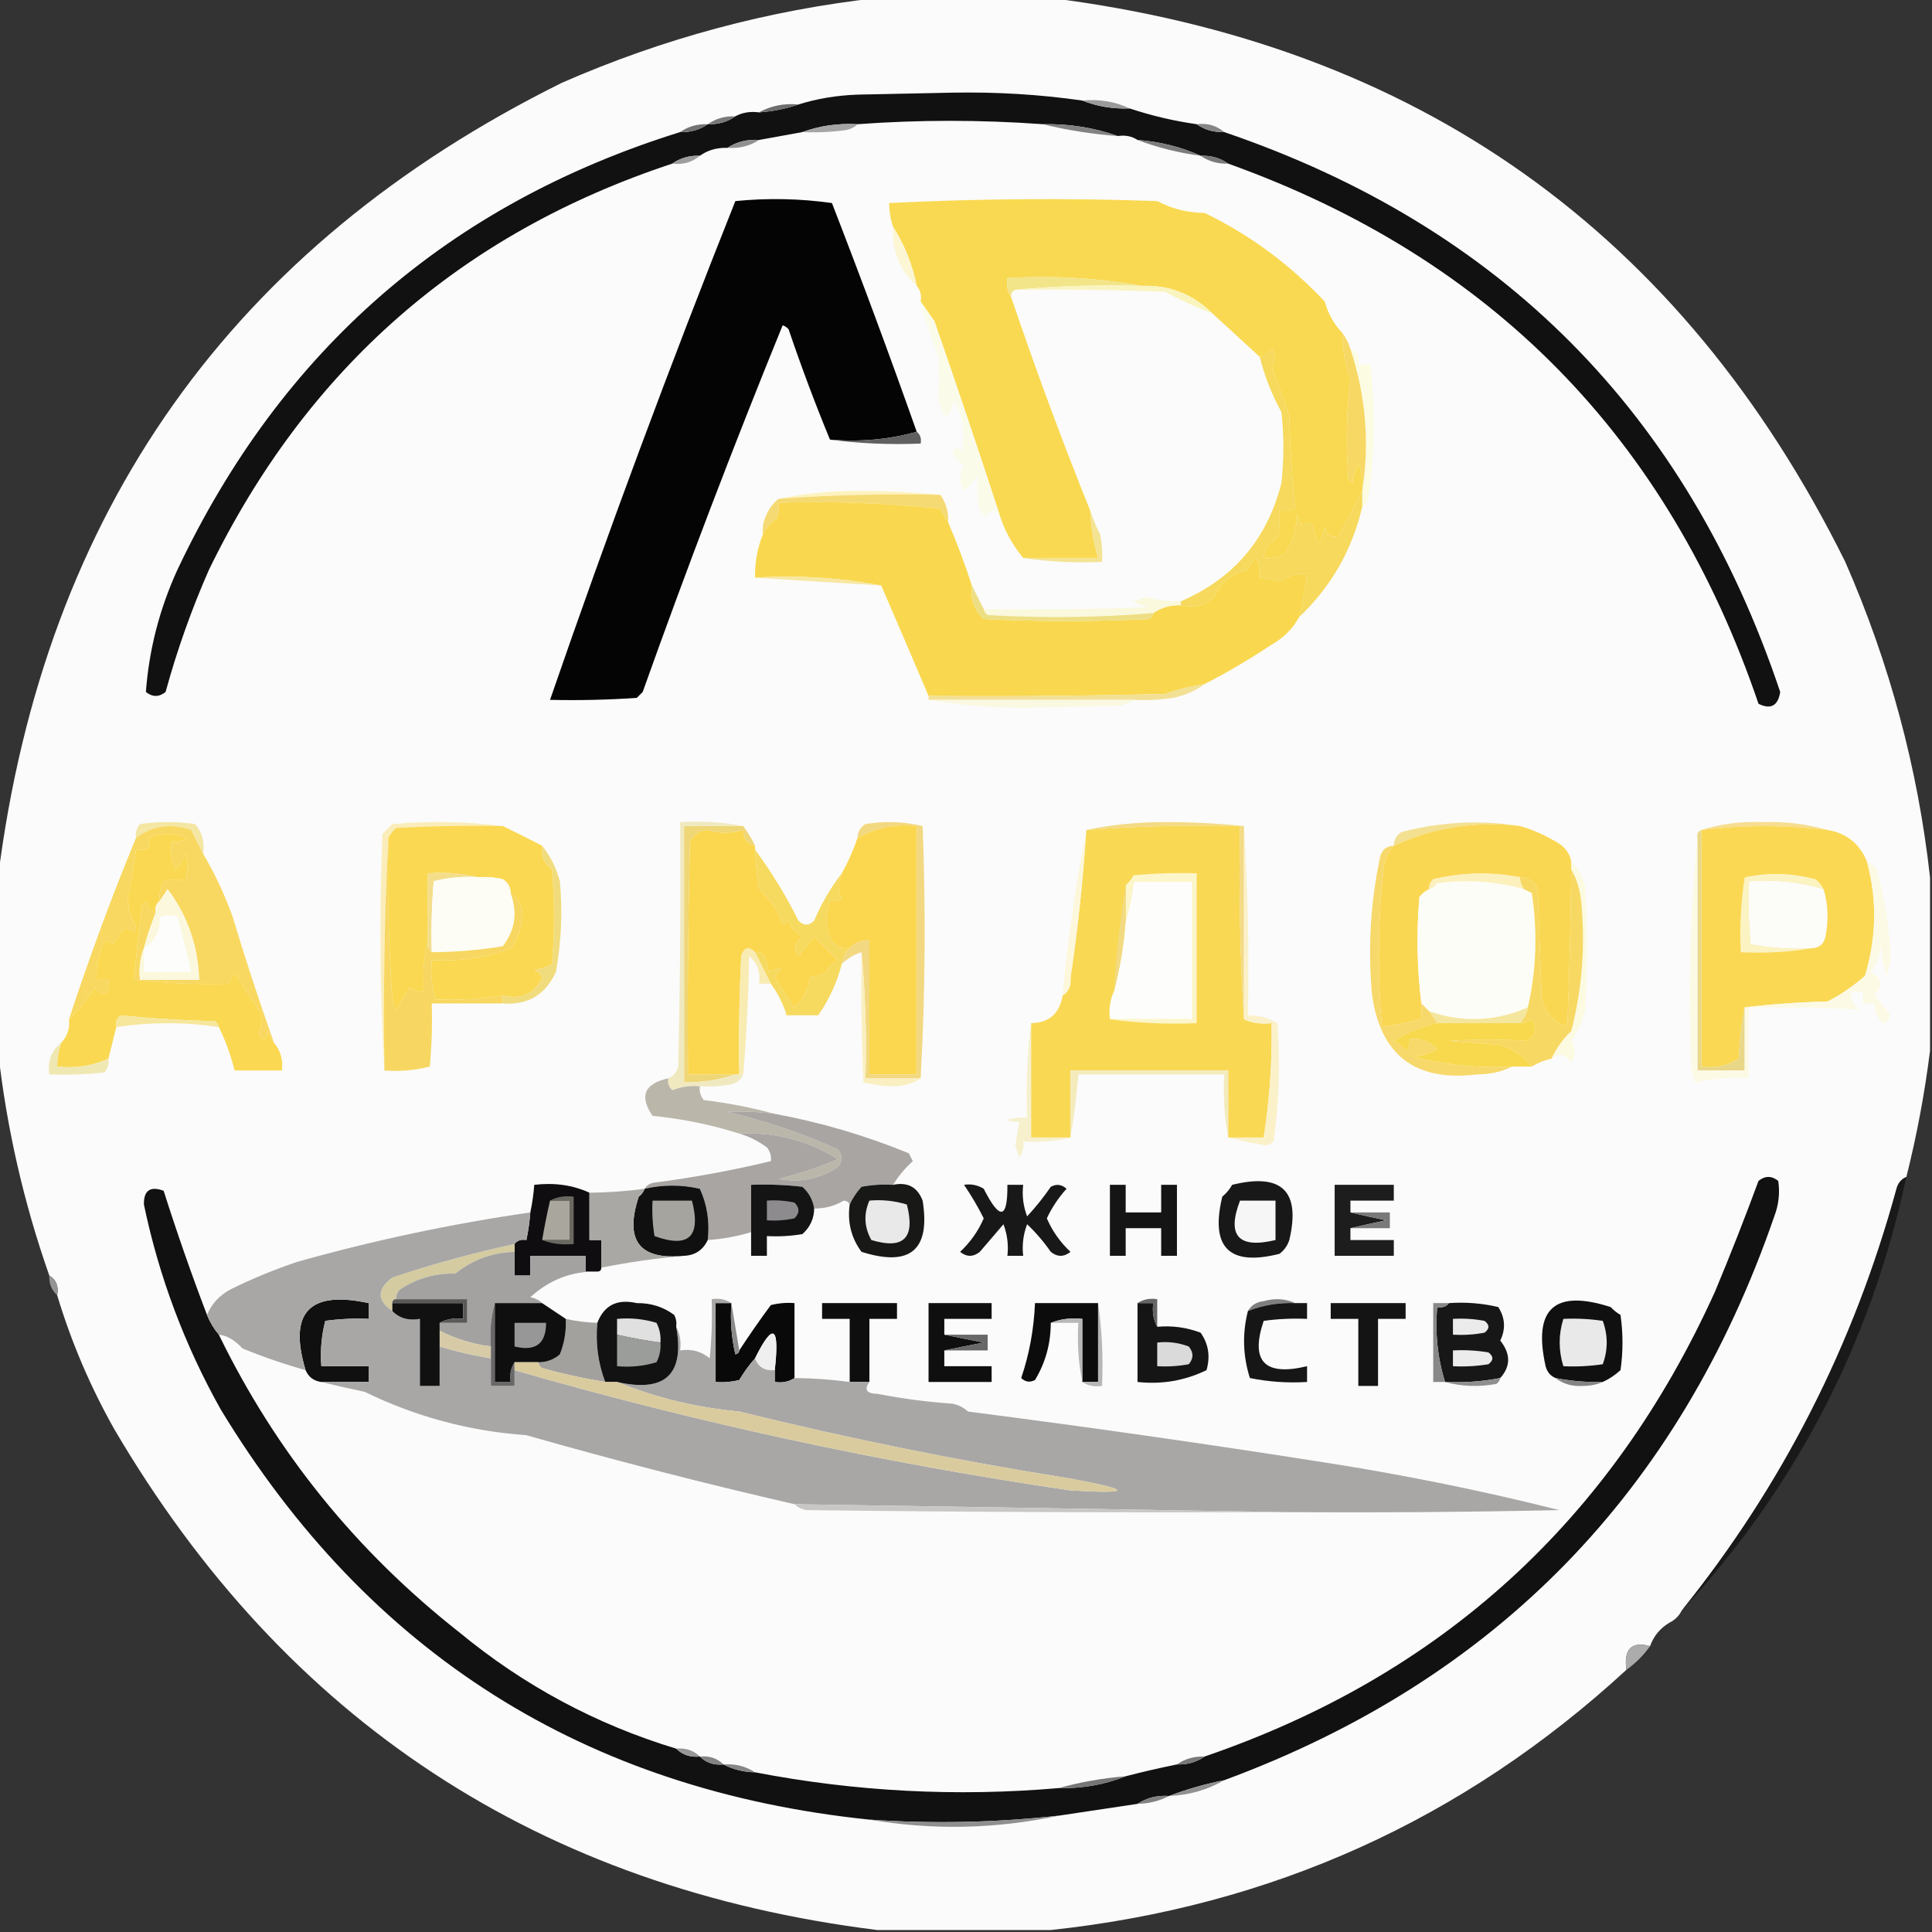
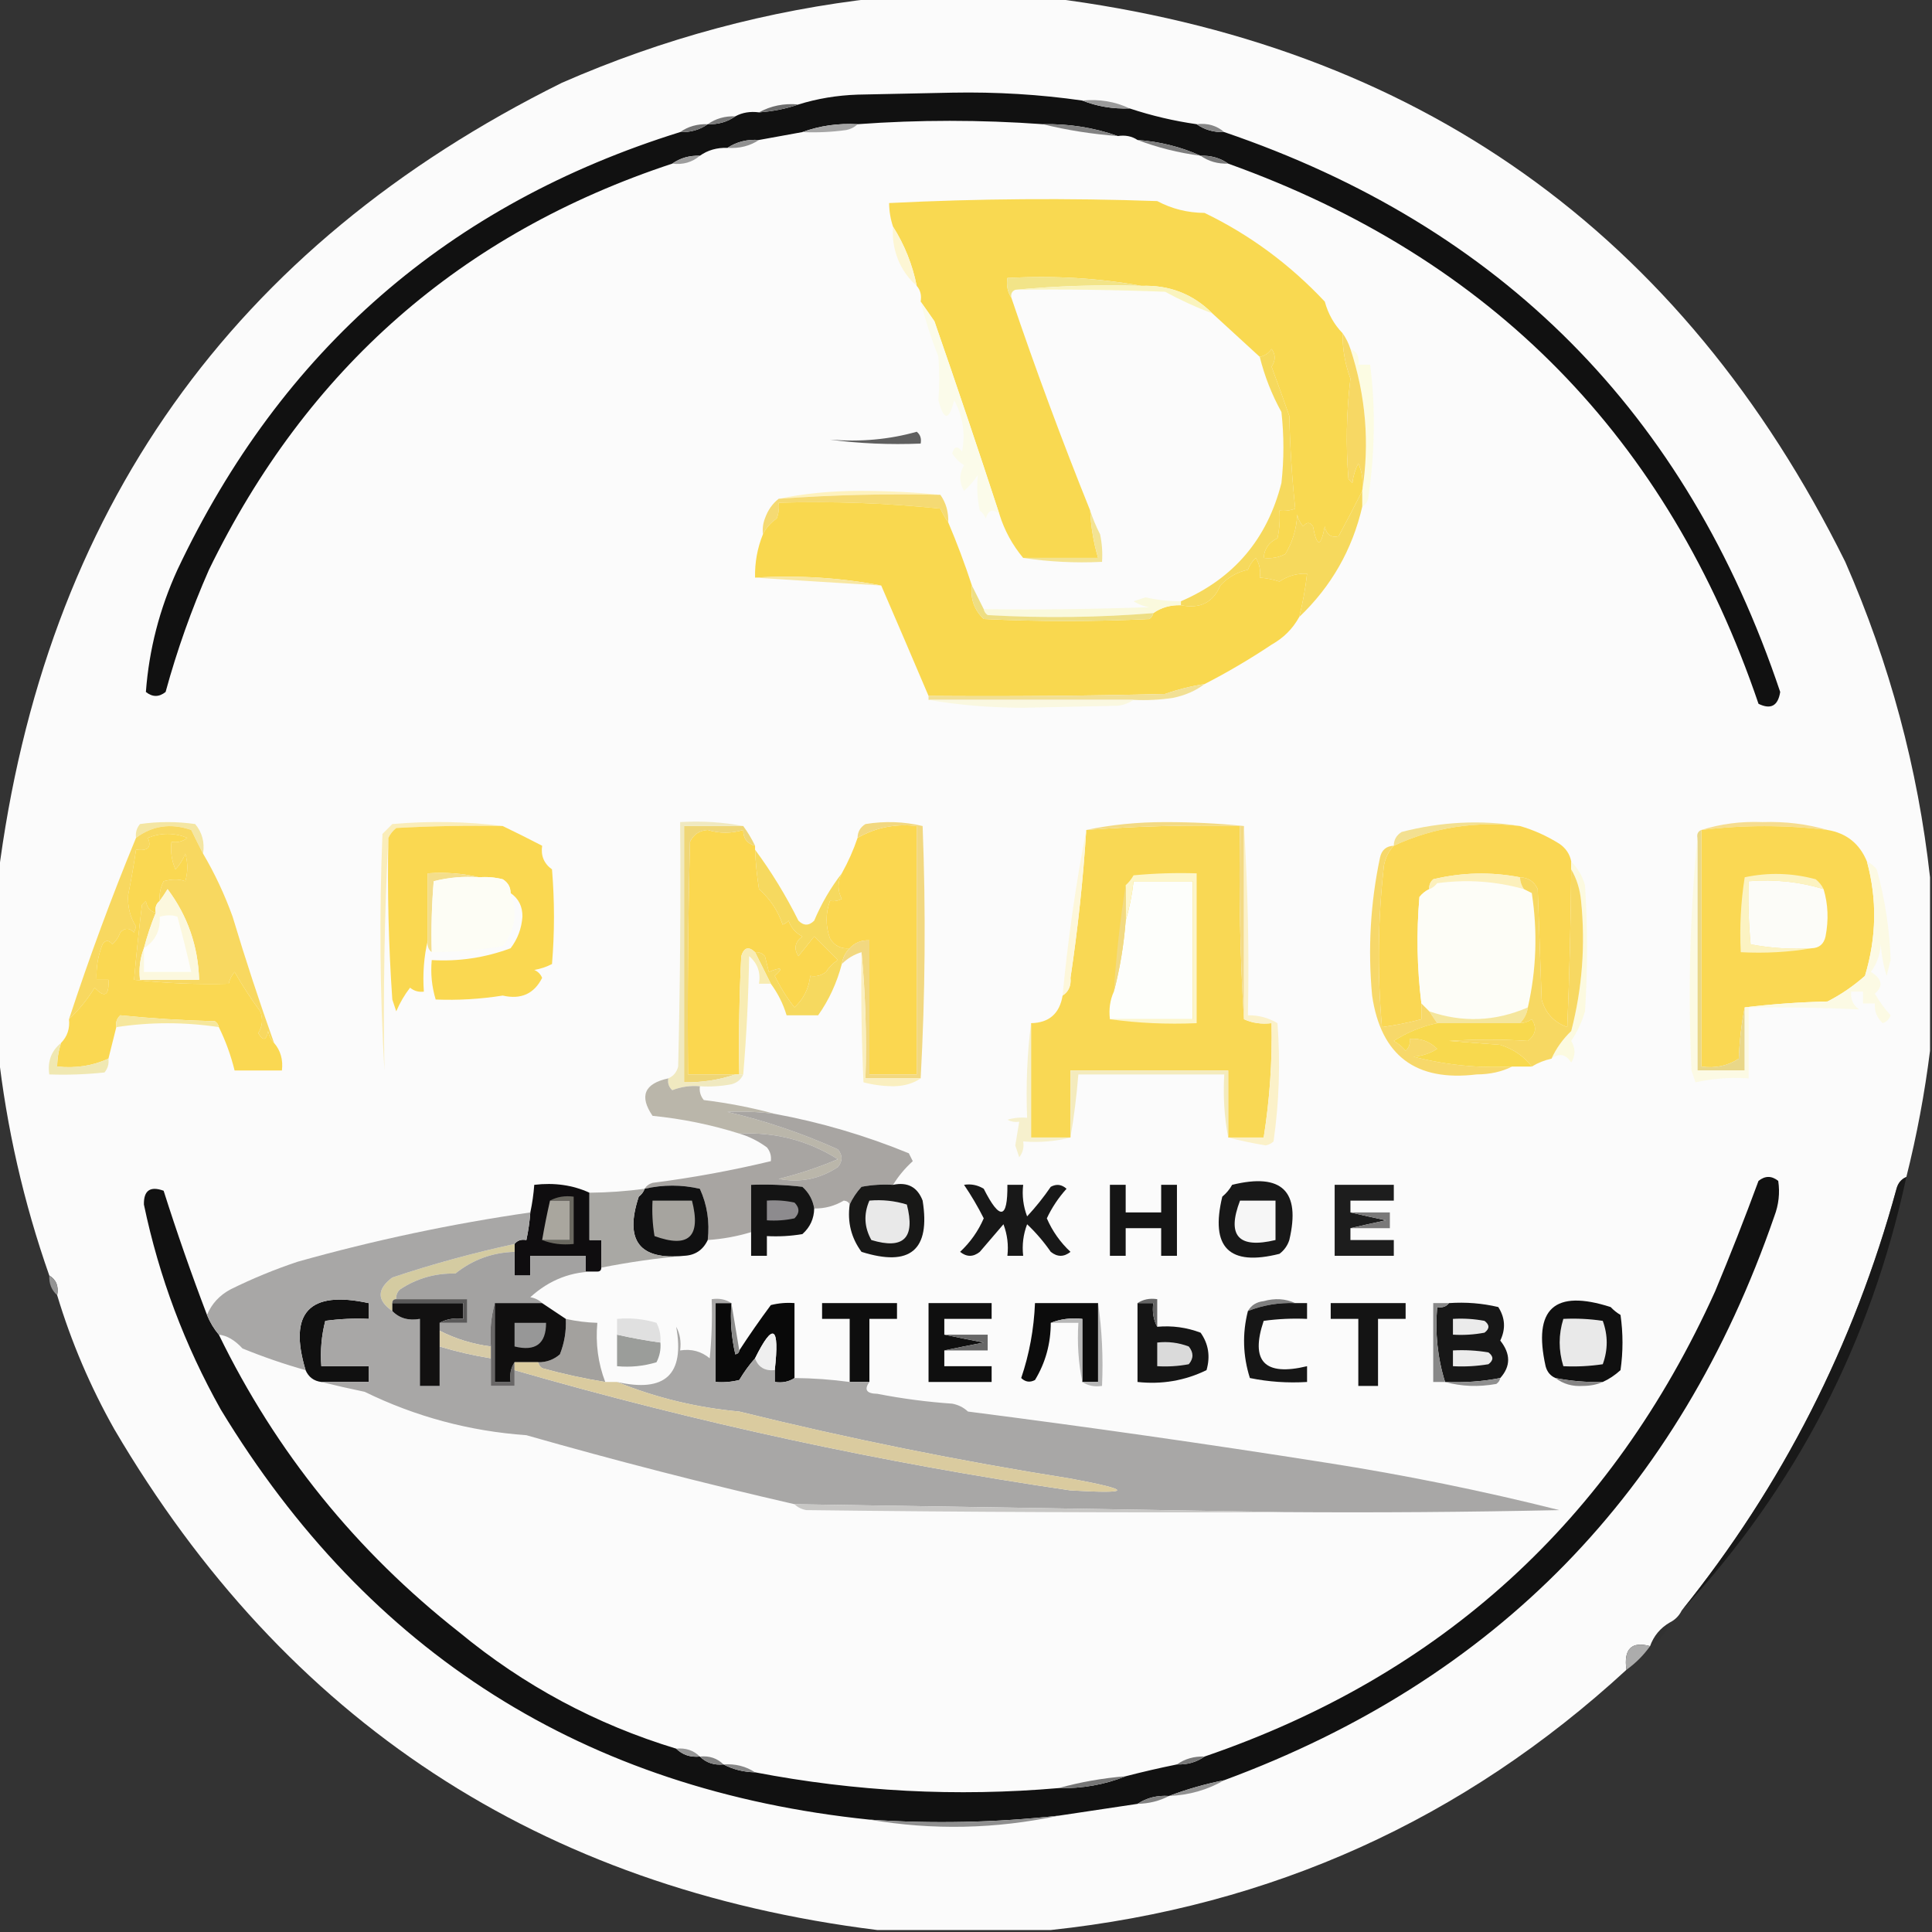
<svg xmlns="http://www.w3.org/2000/svg" version="1.1" width="490px" height="490px" style="shape-rendering:geometricPrecision; text-rendering:geometricPrecision; image-rendering:optimizeQuality; fill-rule:evenodd; clip-rule:evenodd">
  <rect width="100%" height="100%" fill="#333333" stroke="none" />
  <g>
    <path style="opacity:0.995" fill="#fcfcfc" d="M 222.5,-0.5 C 237.167,-0.5 251.833,-0.5 266.5,-0.5C 359.349,11.21 426.516,58.877 468,142.5C 479.254,168.19 486.421,194.857 489.5,222.5C 489.5,237.167 489.5,251.833 489.5,266.5C 488.148,277.278 486.148,287.945 483.5,298.5C 482.21,299.058 481.377,300.058 481,301.5C 470.17,341.165 452.003,376.831 426.5,408.5C 425.833,409.833 424.833,410.833 423.5,411.5C 421.086,412.911 419.419,414.911 418.5,417.5C 413.773,416.221 411.773,418.221 412.5,423.5C 371.198,461.502 322.531,483.502 266.5,489.5C 251.833,489.5 237.167,489.5 222.5,489.5C 136.969,478.842 72.469,436.508 29,362.5C 22.891,351.663 18.058,340.329 14.5,328.5C 14.923,326.219 14.256,324.552 12.5,323.5C 5.996,304.979 1.663,285.979 -0.5,266.5C -0.5,251.833 -0.5,237.167 -0.5,222.5C 11.21,129.651 58.877,62.484 142.5,21C 168.19,9.746 194.857,2.579 222.5,-0.5 Z" />
  </g>
  <g>
    <path style="opacity:1" fill="#111111" d="M 274.5,25.5 C 278.236,26.989 282.236,27.656 286.5,27.5C 292.061,29.345 297.728,30.678 303.5,31.5C 305.515,32.924 307.848,33.59 310.5,33.5C 380.776,57.444 427.776,104.777 451.5,175.5C 450.95,179.024 449.116,180.024 446,178.5C 423.093,111.095 378.26,65.428 311.5,41.5C 309.485,40.076 307.152,39.41 304.5,39.5C 299.503,37.251 294.17,35.917 288.5,35.5C 287.081,34.549 285.415,34.215 283.5,34.5C 277.471,32.366 271.138,31.366 264.5,31.5C 248.673,30.361 233.006,30.361 217.5,31.5C 212.566,31.229 207.9,31.896 203.5,33.5C 199.833,34.167 196.167,34.833 192.5,35.5C 189.505,35.294 186.838,35.961 184.5,37.5C 181.848,37.41 179.515,38.076 177.5,39.5C 174.848,39.41 172.515,40.076 170.5,41.5C 116.979,59.172 77.812,93.505 53,144.5C 48.568,154.562 44.901,164.895 42,175.5C 40.333,176.833 38.667,176.833 37,175.5C 37.797,164.761 40.463,154.428 45,144.5C 71.34,88.774 113.84,51.774 172.5,33.5C 175.152,33.59 177.485,32.924 179.5,31.5C 182.152,31.59 184.485,30.924 186.5,29.5C 188.265,28.539 190.265,28.205 192.5,28.5C 196.04,28.247 199.373,27.581 202.5,26.5C 207.253,25.016 212.253,24.182 217.5,24C 225.5,23.833 233.5,23.667 241.5,23.5C 252.712,23.29 263.712,23.956 274.5,25.5 Z" />
  </g>
  <g>
    <path style="opacity:1" fill="#9a9a9a" d="M 274.5,25.5 C 278.817,25.083 282.817,25.75 286.5,27.5C 282.236,27.656 278.236,26.989 274.5,25.5 Z" />
  </g>
  <g>
    <path style="opacity:1" fill="#6d6d6d" d="M 202.5,26.5 C 199.373,27.581 196.04,28.247 192.5,28.5C 195.507,26.826 198.84,26.159 202.5,26.5 Z" />
  </g>
  <g>
    <path style="opacity:1" fill="#797979" d="M 186.5,29.5 C 184.485,30.924 182.152,31.59 179.5,31.5C 181.515,30.076 183.848,29.41 186.5,29.5 Z" />
  </g>
  <g>
    <path style="opacity:1" fill="#727272" d="M 179.5,31.5 C 177.485,32.924 175.152,33.59 172.5,33.5C 174.515,32.076 176.848,31.41 179.5,31.5 Z" />
  </g>
  <g>
    <path style="opacity:1" fill="#a5a5a5" d="M 217.5,31.5 C 216.737,32.268 215.737,32.768 214.5,33C 210.848,33.499 207.182,33.665 203.5,33.5C 207.9,31.896 212.566,31.229 217.5,31.5 Z" />
  </g>
  <g>
    <path style="opacity:1" fill="#828282" d="M 264.5,31.5 C 271.138,31.366 277.471,32.366 283.5,34.5C 276.954,34.019 270.621,33.019 264.5,31.5 Z" />
  </g>
  <g>
    <path style="opacity:1" fill="#868686" d="M 303.5,31.5 C 306.228,31.171 308.562,31.837 310.5,33.5C 307.848,33.59 305.515,32.924 303.5,31.5 Z" />
  </g>
  <g>
    <path style="opacity:1" fill="#7d7d7d" d="M 288.5,35.5 C 294.17,35.917 299.503,37.251 304.5,39.5C 298.906,38.768 293.573,37.435 288.5,35.5 Z" />
  </g>
  <g>
    <path style="opacity:1" fill="#909090" d="M 192.5,35.5 C 190.162,37.039 187.495,37.706 184.5,37.5C 186.838,35.961 189.505,35.294 192.5,35.5 Z" />
  </g>
  <g>
    <path style="opacity:1" fill="#797979" d="M 304.5,39.5 C 307.152,39.41 309.485,40.076 311.5,41.5C 308.848,41.59 306.515,40.924 304.5,39.5 Z" />
  </g>
  <g>
    <path style="opacity:1" fill="#9d9d9d" d="M 177.5,39.5 C 175.562,41.163 173.228,41.829 170.5,41.5C 172.515,40.076 174.848,39.41 177.5,39.5 Z" />
  </g>
  <g>
-     <path style="opacity:1" fill="#040404" d="M 232.5,109.5 C 225.576,111.463 218.243,112.13 210.5,111.5C 206.717,102.323 203.217,92.989 200,83.5C 199.586,83.043 199.086,82.709 198.5,82.5C 185.992,113.182 174.159,144.182 163,175.5C 162.5,176 162,176.5 161.5,177C 154.174,177.5 146.841,177.666 139.5,177.5C 154.173,134.983 169.84,92.817 186.5,51C 194.746,50.185 202.912,50.352 211,51.5C 218.469,70.741 225.635,90.075 232.5,109.5 Z" />
-   </g>
+     </g>
  <g>
    <path style="opacity:1" fill="#f9d951" d="M 340.5,84.5 C 340.476,88.529 341.143,92.362 342.5,96C 341.477,104.484 341.31,112.984 342,121.5C 342.333,121.833 342.667,122.167 343,122.5C 343.202,120.744 343.702,119.078 344.5,117.5C 345.474,119.743 345.808,122.076 345.5,124.5C 343.576,128.315 341.576,132.148 339.5,136C 337.591,136.448 336.424,135.615 336,133.5C 335,138.833 334,138.833 333,133.5C 332.259,132.359 331.425,132.359 330.5,133.5C 329.749,132.624 329.249,131.624 329,130.5C 328.846,134.098 327.846,137.431 326,140.5C 324.301,141.406 322.467,141.739 320.5,141.5C 320.662,139.176 321.828,137.509 324,136.5C 324.497,134.19 324.663,131.857 324.5,129.5C 325.873,129.657 327.207,129.49 328.5,129C 327.683,121.246 327.183,113.412 327,105.5C 325.552,101.347 324.052,97.181 322.5,93C 323.547,91.422 323.547,89.922 322.5,88.5C 321.735,89.612 320.735,90.279 319.5,90.5C 315.5,86.833 311.5,83.167 307.5,79.5C 302.587,74.576 296.587,72.243 289.5,72.5C 278.549,70.522 267.216,69.856 255.5,70.5C 255.216,72.415 255.549,74.081 256.5,75.5C 262.651,93.665 269.317,111.665 276.5,129.5C 276.689,133.64 277.356,137.64 278.5,141.5C 272.167,141.5 265.833,141.5 259.5,141.5C 256.766,138.211 254.766,134.545 253.5,130.5C 248.158,114.14 242.658,97.806 237,81.5C 235.811,79.767 234.644,78.1 233.5,76.5C 233.768,74.901 233.434,73.568 232.5,72.5C 231.413,67.098 229.413,62.098 226.5,57.5C 225.85,55.565 225.517,53.565 225.5,51.5C 248.136,50.365 270.803,50.198 293.5,51C 297.196,52.969 301.196,53.969 305.5,54C 316.942,59.527 327.109,67.027 336,76.5C 336.86,79.633 338.36,82.299 340.5,84.5 Z" />
  </g>
  <g>
    <path style="opacity:1" fill="#fdf6d4" d="M 226.5,57.5 C 229.413,62.098 231.413,67.098 232.5,72.5C 229.766,70.099 227.932,67.099 227,63.5C 226.505,61.527 226.338,59.527 226.5,57.5 Z" />
  </g>
  <g>
    <path style="opacity:1" fill="#f2e488" d="M 289.5,72.5 C 278.654,72.172 267.987,72.506 257.5,73.5C 256.662,73.842 256.328,74.508 256.5,75.5C 255.549,74.081 255.216,72.415 255.5,70.5C 267.216,69.856 278.549,70.522 289.5,72.5 Z" />
  </g>
  <g>
    <path style="opacity:1" fill="#faf4be" d="M 257.5,73.5 C 267.987,72.506 278.654,72.172 289.5,72.5C 296.587,72.243 302.587,74.576 307.5,79.5C 303.429,77.967 299.429,76.134 295.5,74C 282.838,73.5 270.171,73.333 257.5,73.5 Z" />
  </g>
  <g>
    <path style="opacity:1" fill="#fcfce3" d="M 342.5,88.5 C 344.176,89.183 344.843,90.517 344.5,92.5C 345.5,92.5 346.5,92.5 347.5,92.5C 348.888,103.38 348.721,114.714 347,126.5C 346.722,127.416 346.222,128.082 345.5,128.5C 345.5,127.167 345.5,125.833 345.5,124.5C 347.399,112.344 346.399,100.344 342.5,88.5 Z" />
  </g>
  <g>
    <path style="opacity:1" fill="#606060" d="M 232.5,109.5 C 233.404,110.209 233.737,111.209 233.5,112.5C 225.648,112.825 217.982,112.492 210.5,111.5C 218.243,112.13 225.576,111.463 232.5,109.5 Z" />
  </g>
  <g>
    <path style="opacity:1" fill="#f7d864" d="M 340.5,84.5 C 341.345,85.671 342.011,87.005 342.5,88.5C 346.399,100.344 347.399,112.344 345.5,124.5C 345.808,122.076 345.474,119.743 344.5,117.5C 343.702,119.078 343.202,120.744 343,122.5C 342.667,122.167 342.333,121.833 342,121.5C 341.31,112.984 341.477,104.484 342.5,96C 341.143,92.362 340.476,88.529 340.5,84.5 Z" />
  </g>
  <g>
    <path style="opacity:1" fill="#fbfbea" d="M 233.5,76.5 C 234.644,78.1 235.811,79.767 237,81.5C 242.658,97.806 248.158,114.14 253.5,130.5C 251.871,128.94 250.704,129.273 250,131.5C 249.692,130.692 249.192,130.025 248.5,129.5C 247.853,126.546 247.686,123.546 248,120.5C 247.02,121.981 245.853,123.315 244.5,124.5C 243.231,122.305 243.231,120.139 244.5,118C 243.272,117.221 242.272,116.221 241.5,115C 242.01,113.174 242.844,113.007 244,114.5C 244.887,109.928 244.22,105.595 242,101.5C 240.711,106.784 239.378,106.784 238,101.5C 238.278,97.861 238.278,94.194 238,90.5C 236.194,85.899 234.694,81.233 233.5,76.5 Z" />
  </g>
  <g>
    <path style="opacity:1" fill="#fef2bf" d="M 238.5,125.5 C 224.754,125.185 211.088,125.519 197.5,126.5C 203.966,125.17 210.799,124.503 218,124.5C 225.008,124.5 231.842,124.834 238.5,125.5 Z" />
  </g>
  <g>
    <path style="opacity:1" fill="#f5da73" d="M 238.5,125.5 C 239.924,127.515 240.59,129.848 240.5,132.5C 239.751,131.469 239.085,130.302 238.5,129C 224.885,127.594 211.218,127.094 197.5,127.5C 197.657,128.873 197.49,130.207 197,131.5C 195.45,132.591 194.283,133.924 193.5,135.5C 193.343,134.127 193.51,132.793 194,131.5C 194.737,129.404 195.903,127.737 197.5,126.5C 211.088,125.519 224.754,125.185 238.5,125.5 Z" />
  </g>
  <g>
    <path style="opacity:1" fill="#f9d84f" d="M 240.5,132.5 C 242.71,137.708 244.71,143.042 246.5,148.5C 246.07,151.862 247.07,154.695 249.5,157C 263.5,157.667 277.5,157.667 291.5,157C 292.056,156.617 292.389,156.117 292.5,155.5C 294.515,154.076 296.848,153.41 299.5,153.5C 304.355,154.483 307.688,152.817 309.5,148.5C 311.403,146.438 313.737,145.104 316.5,144.5C 316.919,143.328 317.585,142.328 318.5,141.5C 319.452,143.045 319.785,144.712 319.5,146.5C 321.199,146.62 322.865,146.954 324.5,147.5C 326.577,146.063 328.91,145.396 331.5,145.5C 331.089,149.221 330.422,152.888 329.5,156.5C 327.876,159.457 325.543,161.791 322.5,163.5C 316.911,167.223 311.244,170.557 305.5,173.5C 302.088,174.013 298.755,174.847 295.5,176C 275.503,176.5 255.503,176.667 235.5,176.5C 231.49,167.062 227.49,157.728 223.5,148.5C 213.219,146.524 202.552,145.857 191.5,146.5C 191.416,142.669 192.083,139.002 193.5,135.5C 194.283,133.924 195.45,132.591 197,131.5C 197.49,130.207 197.657,128.873 197.5,127.5C 211.218,127.094 224.885,127.594 238.5,129C 239.085,130.302 239.751,131.469 240.5,132.5 Z" />
  </g>
  <g>
    <path style="opacity:1" fill="#f6d95d" d="M 345.5,124.5 C 345.5,125.833 345.5,127.167 345.5,128.5C 342.968,139.421 337.635,148.755 329.5,156.5C 330.422,152.888 331.089,149.221 331.5,145.5C 328.91,145.396 326.577,146.063 324.5,147.5C 322.865,146.954 321.199,146.62 319.5,146.5C 319.785,144.712 319.452,143.045 318.5,141.5C 317.585,142.328 316.919,143.328 316.5,144.5C 313.737,145.104 311.403,146.438 309.5,148.5C 307.688,152.817 304.355,154.483 299.5,153.5C 299.5,153.167 299.5,152.833 299.5,152.5C 312.897,146.732 321.397,136.732 325,122.5C 325.667,116.5 325.667,110.5 325,104.5C 322.561,100.081 320.727,95.415 319.5,90.5C 320.735,90.279 321.735,89.612 322.5,88.5C 323.547,89.922 323.547,91.422 322.5,93C 324.052,97.181 325.552,101.347 327,105.5C 327.183,113.412 327.683,121.246 328.5,129C 327.207,129.49 325.873,129.657 324.5,129.5C 324.663,131.857 324.497,134.19 324,136.5C 321.828,137.509 320.662,139.176 320.5,141.5C 322.467,141.739 324.301,141.406 326,140.5C 327.846,137.431 328.846,134.098 329,130.5C 329.249,131.624 329.749,132.624 330.5,133.5C 331.425,132.359 332.259,132.359 333,133.5C 334,138.833 335,138.833 336,133.5C 336.424,135.615 337.591,136.448 339.5,136C 341.576,132.148 343.576,128.315 345.5,124.5 Z" />
  </g>
  <g>
    <path style="opacity:1" fill="#f3e393" d="M 276.5,129.5 C 277.148,131.498 277.981,133.498 279,135.5C 279.497,137.81 279.663,140.143 279.5,142.5C 272.646,142.824 265.979,142.491 259.5,141.5C 265.833,141.5 272.167,141.5 278.5,141.5C 277.356,137.64 276.689,133.64 276.5,129.5 Z" />
  </g>
  <g>
    <path style="opacity:1" fill="#f8e7a2" d="M 191.5,146.5 C 202.552,145.857 213.219,146.524 223.5,148.5C 212.735,147.855 202.068,147.188 191.5,146.5 Z" />
  </g>
  <g>
    <path style="opacity:1" fill="#faf9dd" d="M 299.5,152.5 C 299.5,152.833 299.5,153.167 299.5,153.5C 296.848,153.41 294.515,154.076 292.5,155.5C 278.545,156.632 264.545,156.798 250.5,156C 249.944,155.617 249.611,155.117 249.5,154.5C 263.504,154.667 277.504,154.5 291.5,154C 290.062,153.781 288.729,153.281 287.5,152.5C 288.5,152.167 289.5,151.833 290.5,151.5C 293.468,152.162 296.468,152.495 299.5,152.5 Z" />
  </g>
  <g>
    <path style="opacity:1" fill="#eede83" d="M 246.5,148.5 C 247.478,150.456 248.478,152.456 249.5,154.5C 249.611,155.117 249.944,155.617 250.5,156C 264.545,156.798 278.545,156.632 292.5,155.5C 292.389,156.117 292.056,156.617 291.5,157C 277.5,157.667 263.5,157.667 249.5,157C 247.07,154.695 246.07,151.862 246.5,148.5 Z" />
  </g>
  <g>
    <path style="opacity:1" fill="#f2e094" d="M 305.5,173.5 C 303.268,175.195 300.601,176.362 297.5,177C 294.183,177.498 290.85,177.665 287.5,177.5C 270.167,177.5 252.833,177.5 235.5,177.5C 235.5,177.167 235.5,176.833 235.5,176.5C 255.503,176.667 275.503,176.5 295.5,176C 298.755,174.847 302.088,174.013 305.5,173.5 Z" />
  </g>
  <g>
    <path style="opacity:1" fill="#faf8e0" d="M 235.5,177.5 C 252.833,177.5 270.167,177.5 287.5,177.5C 286.391,178.29 285.058,178.79 283.5,179C 275.5,179.167 267.5,179.333 259.5,179.5C 251.138,179.498 243.138,178.831 235.5,177.5 Z" />
  </g>
  <g>
    <path style="opacity:1" fill="#f4e6a3" d="M 51.5,216.5 C 50.52,214.604 49.52,212.604 48.5,210.5C 43.331,208.72 38.664,209.387 34.5,212.5C 34.33,211.178 34.663,210.011 35.5,209C 40.167,208.333 44.833,208.333 49.5,209C 51.279,211.135 51.945,213.635 51.5,216.5 Z" />
  </g>
  <g>
    <path style="opacity:1" fill="#f6dd90" d="M 463.5,210.5 C 452.835,209.206 442.169,209.206 431.5,210.5C 436.401,208.948 441.568,208.281 447,208.5C 452.752,208.311 458.252,208.978 463.5,210.5 Z" />
  </g>
  <g>
    <path style="opacity:1" fill="#fbd74f" d="M 191.5,214.5 C 191.5,214.833 191.5,215.167 191.5,215.5C 191.637,218.784 191.971,222.118 192.5,225.5C 195.3,227.966 197.3,230.966 198.5,234.5C 199.086,234.291 199.586,233.957 200,233.5C 200.637,235.303 201.803,236.636 203.5,237.5C 201.599,238.935 201.266,240.602 202.5,242.5C 203.833,240.833 205.167,239.167 206.5,237.5C 208.5,239.5 210.5,241.5 212.5,243.5C 211.263,244.281 210.263,245.281 209.5,246.5C 208.311,247.429 206.978,247.762 205.5,247.5C 205.15,250.686 203.817,253.353 201.5,255.5C 199.545,253.02 197.878,250.354 196.5,247.5C 198.762,245.492 198.262,245.159 195,246.5C 194.667,245.167 194.333,243.833 194,242.5C 193.329,241.748 192.496,241.414 191.5,241.5C 189.871,239.94 188.704,240.273 188,242.5C 187.5,252.494 187.334,262.494 187.5,272.5C 187.167,272.5 186.833,272.5 186.5,272.5C 182.5,272.5 178.5,272.5 174.5,272.5C 174.333,252.831 174.5,233.164 175,213.5C 175.899,211.632 177.399,210.632 179.5,210.5C 182.465,211.412 185.465,211.412 188.5,210.5C 188.468,212.619 189.468,213.952 191.5,214.5 Z" />
  </g>
  <g>
    <path style="opacity:1" fill="#f9d854" d="M 315.5,258.5 C 317.607,259.468 319.941,259.802 322.5,259.5C 322.692,269.24 322.025,278.906 320.5,288.5C 317.5,288.5 314.5,288.5 311.5,288.5C 311.5,282.833 311.5,277.167 311.5,271.5C 298.167,271.5 284.833,271.5 271.5,271.5C 271.5,277.167 271.5,282.833 271.5,288.5C 268.167,288.5 264.833,288.5 261.5,288.5C 261.5,278.833 261.5,269.167 261.5,259.5C 266.076,259.407 268.743,257.074 269.5,252.5C 271.026,251.508 271.693,250.008 271.5,248C 273.369,235.55 274.702,223.05 275.5,210.5C 288.421,209.52 301.421,209.186 314.5,209.5C 314.17,226.009 314.504,242.342 315.5,258.5 Z" />
  </g>
  <g>
    <path style="opacity:1" fill="#f3e091" d="M 385.5,209.5 C 374.163,208.193 363.496,209.86 353.5,214.5C 353.511,212.983 354.177,211.816 355.5,211C 365.532,208.408 375.532,207.908 385.5,209.5 Z" />
  </g>
  <g>
    <path style="opacity:1" fill="#fbd750" d="M 215.5,240.5 C 213.286,240.709 211.619,239.876 210.5,238C 209.363,234.843 209.363,231.677 210.5,228.5C 211.552,228.649 212.552,228.483 213.5,228C 212.395,225.88 212.395,223.713 213.5,221.5C 215.128,218.581 216.462,215.581 217.5,212.5C 222.109,209.867 227.109,208.867 232.5,209.5C 232.5,230.5 232.5,251.5 232.5,272.5C 228.5,272.5 224.5,272.5 220.5,272.5C 220.5,261.167 220.5,249.833 220.5,238.5C 218.486,238.392 216.82,239.058 215.5,240.5 Z" />
  </g>
  <g>
    <path style="opacity:1" fill="#faedba" d="M 127.5,209.5 C 118.494,209.334 109.494,209.5 100.5,210C 99.62,210.708 98.953,211.542 98.5,212.5C 97.503,231.993 97.17,251.66 97.5,271.5C 96.338,251.671 96.171,231.671 97,211.5C 97.833,210.667 98.667,209.833 99.5,209C 109.009,208.176 118.343,208.342 127.5,209.5 Z" />
  </g>
  <g>
    <path style="opacity:1" fill="#f8d860" d="M 51.5,216.5 C 54.461,221.518 56.961,226.851 59,232.5C 62.239,243.297 65.739,253.964 69.5,264.5C 68.732,263.737 68.232,262.737 68,261.5C 67.549,263.929 66.716,264.096 65.5,262C 66.576,260.274 66.743,258.441 66,256.5C 63.636,253.301 61.47,249.968 59.5,246.5C 58.749,247.376 58.249,248.376 58,249.5C 50.041,249.725 42.041,249.392 34,248.5C 34.562,242.217 35.229,235.884 36,229.5C 36.333,229.167 36.667,228.833 37,228.5C 37.236,230.119 38.069,231.119 39.5,231.5C 38.302,234.426 37.302,237.426 36.5,240.5C 35.527,242.948 35.194,245.615 35.5,248.5C 40.5,248.5 45.5,248.5 50.5,248.5C 50.248,239.946 47.582,232.279 42.5,225.5C 41.824,226.602 41.158,227.602 40.5,228.5C 40.357,226.738 40.691,225.071 41.5,223.5C 43.595,222.919 45.428,222.919 47,223.5C 47.667,221.167 47.667,218.833 47,216.5C 46.417,218.002 45.584,219.335 44.5,220.5C 43.526,218.257 43.192,215.924 43.5,213.5C 44.978,213.762 46.311,213.429 47.5,212.5C 44.167,211.167 40.833,211.167 37.5,212.5C 38.523,214.895 37.523,215.895 34.5,215.5C 33.95,219.329 33.283,223.162 32.5,227C 32.334,229.935 33.001,232.602 34.5,235C 34.333,235.5 34.167,236 34,236.5C 32.817,235.269 31.651,235.269 30.5,236.5C 30.081,237.672 29.415,238.672 28.5,239.5C 27.575,238.359 26.741,238.359 26,239.5C 24.851,242.393 24.351,245.393 24.5,248.5C 25.5,248.5 26.5,248.5 27.5,248.5C 27.719,252.527 26.552,253.194 24,250.5C 22.158,253.485 19.991,256.152 17.5,258.5C 22.683,242.716 28.349,227.383 34.5,212.5C 38.664,209.387 43.331,208.72 48.5,210.5C 49.52,212.604 50.52,214.604 51.5,216.5 Z" />
  </g>
  <g>
    <path style="opacity:1" fill="#fad852" d="M 40.5,228.5 C 39.596,229.209 39.263,230.209 39.5,231.5C 38.069,231.119 37.236,230.119 37,228.5C 36.667,228.833 36.333,229.167 36,229.5C 35.229,235.884 34.562,242.217 34,248.5C 42.041,249.392 50.041,249.725 58,249.5C 58.249,248.376 58.749,247.376 59.5,246.5C 61.47,249.968 63.636,253.301 66,256.5C 66.743,258.441 66.576,260.274 65.5,262C 66.716,264.096 67.549,263.929 68,261.5C 68.232,262.737 68.732,263.737 69.5,264.5C 71.163,266.438 71.829,268.772 71.5,271.5C 67.5,271.5 63.5,271.5 59.5,271.5C 58.541,267.617 57.208,263.95 55.5,260.5C 55.389,259.883 55.056,259.383 54.5,259C 46.452,258.803 38.452,258.303 30.5,257.5C 29.614,258.325 29.281,259.325 29.5,260.5C 28.833,263.167 28.167,265.833 27.5,268.5C 23.486,270.334 19.153,271.001 14.5,270.5C 14.517,268.435 14.851,266.435 15.5,264.5C 17.081,262.858 17.747,260.858 17.5,258.5C 19.991,256.152 22.158,253.485 24,250.5C 26.552,253.194 27.719,252.527 27.5,248.5C 26.5,248.5 25.5,248.5 24.5,248.5C 24.351,245.393 24.851,242.393 26,239.5C 26.741,238.359 27.575,238.359 28.5,239.5C 29.415,238.672 30.081,237.672 30.5,236.5C 31.651,235.269 32.817,235.269 34,236.5C 34.167,236 34.333,235.5 34.5,235C 33.001,232.602 32.334,229.935 32.5,227C 33.283,223.162 33.95,219.329 34.5,215.5C 37.523,215.895 38.523,214.895 37.5,212.5C 40.833,211.167 44.167,211.167 47.5,212.5C 46.311,213.429 44.978,213.762 43.5,213.5C 43.192,215.924 43.526,218.257 44.5,220.5C 45.584,219.335 46.417,218.002 47,216.5C 47.667,218.833 47.667,221.167 47,223.5C 45.428,222.919 43.595,222.919 41.5,223.5C 40.691,225.071 40.357,226.738 40.5,228.5 Z" />
  </g>
  <g>
    <path style="opacity:1" fill="#fad853" d="M 463.5,210.5 C 468.298,211.295 471.632,213.962 473.5,218.5C 476.108,228.089 475.941,237.756 473,247.5C 470.087,250.087 466.92,252.254 463.5,254C 456.321,254.171 449.321,254.671 442.5,255.5C 441.675,259.647 441.175,263.981 441,268.5C 438.174,270.34 435.007,271.006 431.5,270.5C 431.5,250.5 431.5,230.5 431.5,210.5C 442.169,209.206 452.835,209.206 463.5,210.5 Z" />
  </g>
  <g>
    <path style="opacity:1" fill="#fad753" d="M 385.5,209.5 C 388.964,210.497 392.297,211.997 395.5,214C 397.141,215.129 398.141,216.629 398.5,218.5C 398.5,219.167 398.5,219.833 398.5,220.5C 398.384,233.91 398.051,247.244 397.5,260.5C 394.105,259.273 391.939,256.94 391,253.5C 390.667,244.167 390.333,234.833 390,225.5C 389.092,223.561 387.592,222.561 385.5,222.5C 378.148,221.084 370.815,221.25 363.5,223C 362.748,223.671 362.414,224.504 362.5,225.5C 361.542,225.953 360.708,226.619 360,227.5C 359.223,236.548 359.389,245.548 360.5,254.5C 360.5,255.833 360.5,257.167 360.5,258.5C 357.211,259.374 353.877,260.041 350.5,260.5C 349.289,246.807 349.456,233.14 351,219.5C 351.366,217.548 352.199,215.882 353.5,214.5C 363.496,209.86 374.163,208.193 385.5,209.5 Z" />
  </g>
  <g>
    <path style="opacity:1" fill="#fdfdf7" d="M 386.5,225.5 C 387.15,225.804 387.817,226.137 388.5,226.5C 390,236.297 389.667,245.963 387.5,255.5C 379.262,259.084 370.928,259.418 362.5,256.5C 361.833,255.833 361.167,255.167 360.5,254.5C 359.389,245.548 359.223,236.548 360,227.5C 360.708,226.619 361.542,225.953 362.5,225.5C 363.289,225.217 363.956,224.717 364.5,224C 372.033,222.99 379.366,223.49 386.5,225.5 Z" />
  </g>
  <g>
    <path style="opacity:1" fill="#fcf0bc" d="M 385.5,222.5 C 385.557,223.609 385.89,224.609 386.5,225.5C 379.366,223.49 372.033,222.99 364.5,224C 363.956,224.717 363.289,225.217 362.5,225.5C 362.414,224.504 362.748,223.671 363.5,223C 370.815,221.25 378.148,221.084 385.5,222.5 Z" />
  </g>
  <g>
    <path style="opacity:1" fill="#fdfefb" d="M 281.5,258.5 C 281.198,255.941 281.532,253.607 282.5,251.5C 284.02,245.714 285.02,239.714 285.5,233.5C 286.434,230.344 287.101,227.011 287.5,223.5C 292.5,223.5 297.5,223.5 302.5,223.5C 302.5,235.167 302.5,246.833 302.5,258.5C 295.5,258.5 288.5,258.5 281.5,258.5 Z" />
  </g>
  <g>
    <path style="opacity:1" fill="#fdf6cb" d="M 281.5,258.5 C 288.5,258.5 295.5,258.5 302.5,258.5C 302.5,246.833 302.5,235.167 302.5,223.5C 297.5,223.5 292.5,223.5 287.5,223.5C 287.101,227.011 286.434,230.344 285.5,233.5C 285.5,230.5 285.5,227.5 285.5,224.5C 286.267,223.828 286.934,222.995 287.5,222C 292.823,221.501 298.156,221.334 303.5,221.5C 303.5,234.167 303.5,246.833 303.5,259.5C 295.981,259.825 288.648,259.492 281.5,258.5 Z" />
  </g>
  <g>
-     <path style="opacity:1" fill="#f1dc7d" d="M 137.5,214.5 C 139.585,217.119 141.085,220.119 142,223.5C 142.706,231.208 142.372,238.875 141,246.5C 138.355,252.314 133.855,254.98 127.5,254.5C 127.5,253.833 127.5,253.167 127.5,252.5C 132.137,253.558 135.47,252.058 137.5,248C 137.095,247.055 136.428,246.388 135.5,246C 137.101,245.727 138.601,245.227 140,244.5C 140.667,236.5 140.667,228.5 140,220.5C 137.961,219.022 137.128,217.022 137.5,214.5 Z" />
-   </g>
+     </g>
  <g>
    <path style="opacity:1" fill="#f3da84" d="M 315.5,209.5 C 315.5,225.833 315.5,242.167 315.5,258.5C 314.504,242.342 314.17,226.009 314.5,209.5C 301.421,209.186 288.421,209.52 275.5,210.5C 281.798,209.17 288.465,208.503 295.5,208.5C 302.342,208.5 309.009,208.834 315.5,209.5 Z" />
  </g>
  <g>
    <path style="opacity:1" fill="#fcfae0" d="M 398.5,218.5 C 400.117,220.121 401.284,222.121 402,224.5C 402.667,235.167 402.667,245.833 402,256.5C 401.207,259.17 400.04,261.67 398.5,264C 399.606,265.882 399.606,267.716 398.5,269.5C 397.12,267.335 395.453,267.001 393.5,268.5C 394.685,265.892 396.352,263.559 398.5,261.5C 401.295,250.67 402.128,239.67 401,228.5C 400.721,225.543 399.887,222.877 398.5,220.5C 398.5,219.833 398.5,219.167 398.5,218.5 Z" />
  </g>
  <g>
    <path style="opacity:1" fill="#fcf8de" d="M 36.5,240.5 C 37.302,237.426 38.302,234.426 39.5,231.5C 39.263,230.209 39.596,229.209 40.5,228.5C 41.158,227.602 41.824,226.602 42.5,225.5C 47.582,232.279 50.248,239.946 50.5,248.5C 45.5,248.5 40.5,248.5 35.5,248.5C 35.194,245.615 35.527,242.948 36.5,240.5 Z" />
  </g>
  <g>
    <path style="opacity:1" fill="#fdfdfb" d="M 36.5,240.5 C 39.372,238.663 40.706,235.997 40.5,232.5C 42.201,232.034 43.701,232.034 45,232.5C 46.275,237.156 47.441,241.822 48.5,246.5C 44.5,246.5 40.5,246.5 36.5,246.5C 36.5,244.5 36.5,242.5 36.5,240.5 Z" />
  </g>
  <g>
    <path style="opacity:1" fill="#f2da81" d="M 285.5,224.5 C 285.5,227.5 285.5,230.5 285.5,233.5C 285.02,239.714 284.02,245.714 282.5,251.5C 283.09,242.313 284.09,233.313 285.5,224.5 Z" />
  </g>
  <g>
    <path style="opacity:1" fill="#fdf7db" d="M 275.5,210.5 C 274.702,223.05 273.369,235.55 271.5,248C 271.693,250.008 271.026,251.508 269.5,252.5C 270.848,238.256 272.848,224.256 275.5,210.5 Z" />
  </g>
  <g>
    <path style="opacity:1" fill="#fad851" d="M 127.5,209.5 C 130.785,211.083 134.119,212.75 137.5,214.5C 137.128,217.022 137.961,219.022 140,220.5C 140.667,228.5 140.667,236.5 140,244.5C 138.601,245.227 137.101,245.727 135.5,246C 136.428,246.388 137.095,247.055 137.5,248C 135.47,252.058 132.137,253.558 127.5,252.5C 121.793,253.398 116.126,253.732 110.5,253.5C 109.513,250.232 109.18,246.898 109.5,243.5C 116.394,243.896 123.061,242.896 129.5,240.5C 131.283,238.155 132.283,235.488 132.5,232.5C 132.533,229.898 131.533,227.898 129.5,226.5C 129.489,224.983 128.823,223.816 127.5,223C 125.527,222.505 123.527,222.338 121.5,222.5C 117.366,221.515 113.032,221.182 108.5,221.5C 108.5,227.167 108.5,232.833 108.5,238.5C 107.515,242.634 107.182,246.968 107.5,251.5C 106.178,251.67 105.011,251.337 104,250.5C 102.581,252.336 101.414,254.336 100.5,256.5C 100.167,255.5 99.833,254.5 99.5,253.5C 98.553,239.856 98.22,226.19 98.5,212.5C 98.953,211.542 99.62,210.708 100.5,210C 109.494,209.5 118.494,209.334 127.5,209.5 Z" />
  </g>
  <g>
    <path style="opacity:1" fill="#f4de8b" d="M 121.5,222.5 C 117.563,222.207 113.73,222.54 110,223.5C 109.501,229.491 109.334,235.491 109.5,241.5C 108.596,240.791 108.263,239.791 108.5,238.5C 108.5,232.833 108.5,227.167 108.5,221.5C 113.032,221.182 117.366,221.515 121.5,222.5 Z" />
  </g>
  <g>
    <path style="opacity:1" fill="#fdfdf5" d="M 121.5,222.5 C 123.527,222.338 125.527,222.505 127.5,223C 128.823,223.816 129.489,224.983 129.5,226.5C 131.323,231.43 130.656,235.93 127.5,240C 121.535,240.963 115.535,241.463 109.5,241.5C 109.334,235.491 109.501,229.491 110,223.5C 113.73,222.54 117.563,222.207 121.5,222.5 Z" />
  </g>
  <g>
    <path style="opacity:1" fill="#efd676" d="M 188.5,209.5 C 189.64,211.045 190.64,212.712 191.5,214.5C 189.468,213.952 188.468,212.619 188.5,210.5C 185.465,211.412 182.465,211.412 179.5,210.5C 177.399,210.632 175.899,211.632 175,213.5C 174.5,233.164 174.333,252.831 174.5,272.5C 178.5,272.5 182.5,272.5 186.5,272.5C 182.409,273.895 178.076,274.562 173.5,274.5C 173.5,252.833 173.5,231.167 173.5,209.5C 178.5,209.5 183.5,209.5 188.5,209.5 Z" />
  </g>
  <g>
    <path style="opacity:1" fill="#e9d788" d="M 431.5,210.5 C 431.5,230.5 431.5,250.5 431.5,270.5C 435.007,271.006 438.174,270.34 441,268.5C 441.175,263.981 441.675,259.647 442.5,255.5C 442.5,260.833 442.5,266.167 442.5,271.5C 438.5,271.5 434.5,271.5 430.5,271.5C 430.5,251.833 430.5,232.167 430.5,212.5C 430.328,211.508 430.662,210.842 431.5,210.5 Z" />
  </g>
  <g>
    <path style="opacity:1" fill="#f6d95f" d="M 191.5,215.5 C 195.647,221.112 199.314,227.112 202.5,233.5C 203.833,234.833 205.167,234.833 206.5,233.5C 208.342,229.141 210.675,225.141 213.5,221.5C 212.395,223.713 212.395,225.88 213.5,228C 212.552,228.483 211.552,228.649 210.5,228.5C 209.363,231.677 209.363,234.843 210.5,238C 211.619,239.876 213.286,240.709 215.5,240.5C 214.4,241.605 213.733,242.938 213.5,244.5C 212.239,249.296 210.239,253.63 207.5,257.5C 204.833,257.5 202.167,257.5 199.5,257.5C 198.647,254.632 197.314,251.965 195.5,249.5C 194.167,246.833 192.833,244.167 191.5,241.5C 192.496,241.414 193.329,241.748 194,242.5C 194.333,243.833 194.667,245.167 195,246.5C 198.262,245.159 198.762,245.492 196.5,247.5C 197.878,250.354 199.545,253.02 201.5,255.5C 203.817,253.353 205.15,250.686 205.5,247.5C 206.978,247.762 208.311,247.429 209.5,246.5C 210.263,245.281 211.263,244.281 212.5,243.5C 210.5,241.5 208.5,239.5 206.5,237.5C 205.167,239.167 203.833,240.833 202.5,242.5C 201.266,240.602 201.599,238.935 203.5,237.5C 201.803,236.636 200.637,235.303 200,233.5C 199.586,233.957 199.086,234.291 198.5,234.5C 197.3,230.966 195.3,227.966 192.5,225.5C 191.971,222.118 191.637,218.784 191.5,215.5 Z" />
  </g>
  <g>
-     <path style="opacity:1" fill="#f7d761" d="M 98.5,212.5 C 98.22,226.19 98.553,239.856 99.5,253.5C 99.833,254.5 100.167,255.5 100.5,256.5C 101.414,254.336 102.581,252.336 104,250.5C 105.011,251.337 106.178,251.67 107.5,251.5C 107.182,246.968 107.515,242.634 108.5,238.5C 108.263,239.791 108.596,240.791 109.5,241.5C 115.535,241.463 121.535,240.963 127.5,240C 130.656,235.93 131.323,231.43 129.5,226.5C 131.533,227.898 132.533,229.898 132.5,232.5C 132.283,235.488 131.283,238.155 129.5,240.5C 123.061,242.896 116.394,243.896 109.5,243.5C 109.18,246.898 109.513,250.232 110.5,253.5C 116.126,253.732 121.793,253.398 127.5,252.5C 127.5,253.167 127.5,253.833 127.5,254.5C 121.5,254.5 115.5,254.5 109.5,254.5C 109.666,259.844 109.499,265.177 109,270.5C 105.27,271.46 101.437,271.793 97.5,271.5C 97.17,251.66 97.503,231.993 98.5,212.5 Z" />
-   </g>
+     </g>
  <g>
    <path style="opacity:1" fill="#f8ecb3" d="M 191.5,241.5 C 192.833,244.167 194.167,246.833 195.5,249.5C 194.5,249.5 193.5,249.5 192.5,249.5C 192.97,246.654 192.137,244.321 190,242.5C 189.83,252.675 189.33,262.675 188.5,272.5C 188.167,272.5 187.833,272.5 187.5,272.5C 187.334,262.494 187.5,252.494 188,242.5C 188.704,240.273 189.871,239.94 191.5,241.5 Z" />
  </g>
  <g>
    <path style="opacity:1" fill="#fcfae4" d="M 430.5,212.5 C 430.5,232.167 430.5,251.833 430.5,271.5C 434.5,271.5 438.5,271.5 442.5,271.5C 442.5,266.167 442.5,260.833 442.5,255.5C 449.321,254.671 456.321,254.171 463.5,254C 466.92,252.254 470.087,250.087 473,247.5C 475.941,237.756 476.108,228.089 473.5,218.5C 474.458,218.953 475.292,219.619 476,220.5C 478.106,228.213 479.273,235.88 479.5,243.5C 479.167,244.833 478.833,246.167 478.5,247.5C 477.682,244.893 477.182,242.226 477,239.5C 476.849,242.119 476.015,244.453 474.5,246.5C 477.376,248.273 477.709,250.107 475.5,252C 476.625,253.963 477.959,255.796 479.5,257.5C 479.167,258.5 478.5,259.167 477.5,259.5C 476.05,258.15 475.383,256.484 475.5,254.5C 474.5,254.5 473.5,254.5 472.5,254.5C 472.5,253.5 472.5,252.5 472.5,251.5C 471.5,251.5 470.5,251.5 469.5,251.5C 469.297,253.39 469.963,254.89 471.5,256C 462.225,255.584 452.892,255.417 443.5,255.5C 443.5,261.5 443.5,267.5 443.5,273.5C 438.901,273.2 434.401,273.533 430,274.5C 429.667,273.5 429.333,272.5 429,271.5C 428.086,251.64 428.586,231.973 430.5,212.5 Z" />
  </g>
  <g>
    <path style="opacity:1" fill="#fcf3c2" d="M 462.5,225.5 C 456.412,223.635 450.078,222.969 443.5,223.5C 443.334,228.844 443.501,234.177 444,239.5C 449.072,240.471 454.238,240.805 459.5,240.5C 453.69,241.49 447.69,241.823 441.5,241.5C 441.17,235.132 441.504,228.798 442.5,222.5C 448.509,221.221 454.509,221.388 460.5,223C 461.381,223.708 462.047,224.542 462.5,225.5 Z" />
  </g>
  <g>
    <path style="opacity:1" fill="#fcfcf8" d="M 462.5,225.5 C 463.645,229.311 463.812,233.311 463,237.5C 462.578,239.426 461.411,240.426 459.5,240.5C 454.238,240.805 449.072,240.471 444,239.5C 443.501,234.177 443.334,228.844 443.5,223.5C 450.078,222.969 456.412,223.635 462.5,225.5 Z" />
  </g>
  <g>
    <path style="opacity:1" fill="#f2d880" d="M 233.5,273.5 C 228.833,273.5 224.167,273.5 219.5,273.5C 219.828,262.654 219.494,251.987 218.5,241.5C 216.589,242.075 214.922,243.075 213.5,244.5C 213.733,242.938 214.4,241.605 215.5,240.5C 216.82,239.058 218.486,238.392 220.5,238.5C 220.5,249.833 220.5,261.167 220.5,272.5C 224.5,272.5 228.5,272.5 232.5,272.5C 232.5,251.5 232.5,230.5 232.5,209.5C 227.109,208.867 222.109,209.867 217.5,212.5C 217.511,210.983 218.177,209.816 219.5,209C 224.419,208.198 229.252,208.365 234,209.5C 234.829,231.004 234.663,252.337 233.5,273.5 Z" />
  </g>
  <g>
    <path style="opacity:1" fill="#f6e79d" d="M 55.5,260.5 C 46.803,259.193 38.136,259.193 29.5,260.5C 29.281,259.325 29.614,258.325 30.5,257.5C 38.452,258.303 46.452,258.803 54.5,259C 55.056,259.383 55.389,259.883 55.5,260.5 Z" />
  </g>
  <g>
    <path style="opacity:1" fill="#faefc0" d="M 218.5,241.5 C 219.494,251.987 219.828,262.654 219.5,273.5C 224.167,273.5 228.833,273.5 233.5,273.5C 231.603,274.805 229.269,275.471 226.5,275.5C 223.911,275.473 221.411,275.139 219,274.5C 218.5,263.505 218.333,252.505 218.5,241.5 Z" />
  </g>
  <g>
    <path style="opacity:1" fill="#f5e69d" d="M 387.5,255.5 C 387.267,257.062 386.6,258.395 385.5,259.5C 378.5,259.5 371.5,259.5 364.5,259.5C 363.833,258.5 363.167,257.5 362.5,256.5C 370.928,259.418 379.262,259.084 387.5,255.5 Z" />
  </g>
  <g>
    <path style="opacity:1" fill="#f7d86a" d="M 353.5,214.5 C 352.199,215.882 351.366,217.548 351,219.5C 349.456,233.14 349.289,246.807 350.5,260.5C 353.877,260.041 357.211,259.374 360.5,258.5C 360.5,257.167 360.5,255.833 360.5,254.5C 361.167,255.167 361.833,255.833 362.5,256.5C 363.167,257.5 363.833,258.5 364.5,259.5C 360.62,260.298 356.954,261.798 353.5,264C 354.646,264.645 355.646,265.478 356.5,266.5C 357.386,265.675 357.719,264.675 357.5,263.5C 360.226,263.264 362.559,264.097 364.5,266C 362.715,267.163 360.715,267.83 358.5,268C 366.667,270.116 375.001,270.949 383.5,270.5C 380.913,271.816 377.913,272.483 374.5,272.5C 359.062,274.381 350.229,267.715 348,252.5C 346.902,240.711 347.568,229.044 350,217.5C 350.422,215.574 351.589,214.574 353.5,214.5 Z" />
  </g>
  <g>
    <path style="opacity:1" fill="#f0e9c0" d="M 188.5,209.5 C 183.5,209.5 178.5,209.5 173.5,209.5C 173.5,231.167 173.5,252.833 173.5,274.5C 178.076,274.562 182.409,273.895 186.5,272.5C 186.833,272.5 187.167,272.5 187.5,272.5C 187.833,272.5 188.167,272.5 188.5,272.5C 187.942,273.79 186.942,274.623 185.5,275C 182.854,275.497 180.187,275.664 177.5,275.5C 175.08,275.292 172.747,275.626 170.5,276.5C 169.614,275.675 169.281,274.675 169.5,273.5C 170.79,272.942 171.623,271.942 172,270.5C 172.5,249.836 172.667,229.169 172.5,208.5C 178.026,208.179 183.36,208.512 188.5,209.5 Z" />
  </g>
  <g>
    <path style="opacity:1" fill="#f7d862" d="M 398.5,220.5 C 399.887,222.877 400.721,225.543 401,228.5C 402.128,239.67 401.295,250.67 398.5,261.5C 396.352,263.559 394.685,265.892 393.5,268.5C 391.716,268.893 390.05,269.559 388.5,270.5C 386.51,267.893 383.844,266.06 380.5,265C 376.167,264.667 371.833,264.333 367.5,264C 374.196,263.559 380.863,263.559 387.5,264C 389.515,262.445 389.848,260.611 388.5,258.5C 387.583,259.127 386.583,259.461 385.5,259.5C 386.6,258.395 387.267,257.062 387.5,255.5C 389.667,245.963 390,236.297 388.5,226.5C 387.817,226.137 387.15,225.804 386.5,225.5C 385.89,224.609 385.557,223.609 385.5,222.5C 387.592,222.561 389.092,223.561 390,225.5C 390.333,234.833 390.667,244.167 391,253.5C 391.939,256.94 394.105,259.273 397.5,260.5C 398.051,247.244 398.384,233.91 398.5,220.5 Z" />
  </g>
  <g>
    <path style="opacity:1" fill="#f8d94e" d="M 388.5,270.5 C 386.833,270.5 385.167,270.5 383.5,270.5C 375.001,270.949 366.667,270.116 358.5,268C 360.715,267.83 362.715,267.163 364.5,266C 362.559,264.097 360.226,263.264 357.5,263.5C 357.719,264.675 357.386,265.675 356.5,266.5C 355.646,265.478 354.646,264.645 353.5,264C 356.954,261.798 360.62,260.298 364.5,259.5C 371.5,259.5 378.5,259.5 385.5,259.5C 386.583,259.461 387.583,259.127 388.5,258.5C 389.848,260.611 389.515,262.445 387.5,264C 380.863,263.559 374.196,263.559 367.5,264C 371.833,264.333 376.167,264.667 380.5,265C 383.844,266.06 386.51,267.893 388.5,270.5 Z" />
  </g>
  <g>
    <path style="opacity:1" fill="#f0e8b2" d="M 15.5,264.5 C 14.851,266.435 14.517,268.435 14.5,270.5C 19.153,271.001 23.486,270.334 27.5,268.5C 27.67,269.822 27.337,270.989 26.5,272C 21.845,272.499 17.178,272.666 12.5,272.5C 12.018,269.169 13.018,266.503 15.5,264.5 Z" />
  </g>
  <g>
    <path style="opacity:1" fill="#f4ebbd" d="M 311.5,288.5 C 310.512,283.36 310.179,278.026 310.5,272.5C 298.167,272.5 285.833,272.5 273.5,272.5C 273.048,277.998 272.381,283.331 271.5,288.5C 271.5,282.833 271.5,277.167 271.5,271.5C 284.833,271.5 298.167,271.5 311.5,271.5C 311.5,277.167 311.5,282.833 311.5,288.5 Z" />
  </g>
  <g>
    <path style="opacity:1" fill="#bab6aa" d="M 169.5,273.5 C 169.281,274.675 169.614,275.675 170.5,276.5C 172.747,275.626 175.08,275.292 177.5,275.5C 177.33,276.822 177.663,277.989 178.5,279C 184.716,279.762 190.716,280.929 196.5,282.5C 192.493,281.996 188.493,281.83 184.5,282C 194.146,284.271 203.479,287.437 212.5,291.5C 213.747,293.006 213.747,294.506 212.5,296C 207.894,299.033 202.894,300.033 197.5,299C 202.637,297.732 207.637,296.066 212.5,294C 204.927,289.247 196.593,287.081 187.5,287.5C 180.407,285.259 173.074,283.759 165.5,283C 162.083,277.984 163.416,274.817 169.5,273.5 Z" />
  </g>
  <g>
    <path style="opacity:1" fill="#f6f0cd" d="M 261.5,259.5 C 261.5,269.167 261.5,278.833 261.5,288.5C 264.833,288.5 268.167,288.5 271.5,288.5C 267.702,289.483 263.702,289.817 259.5,289.5C 259.762,290.978 259.429,292.311 258.5,293.5C 258.167,292.5 257.833,291.5 257.5,290.5C 257.84,288.488 258.173,286.488 258.5,284.5C 257.448,284.649 256.448,284.483 255.5,284C 257.134,283.506 258.801,283.34 260.5,283.5C 260.174,275.316 260.508,267.316 261.5,259.5 Z" />
  </g>
  <g>
    <path style="opacity:1" fill="#fbf1c9" d="M 315.5,209.5 C 316.496,225.325 316.83,241.325 316.5,257.5C 319.199,257.466 321.699,258.133 324,259.5C 324.756,269.536 324.423,279.536 323,289.5C 322.439,290.022 321.772,290.355 321,290.5C 317.676,289.95 314.509,289.283 311.5,288.5C 314.5,288.5 317.5,288.5 320.5,288.5C 322.025,278.906 322.692,269.24 322.5,259.5C 319.941,259.802 317.607,259.468 315.5,258.5C 315.5,242.167 315.5,225.833 315.5,209.5 Z" />
  </g>
  <g>
    <path style="opacity:1" fill="#a8a5a2" d="M 196.5,282.5 C 208.148,284.651 219.481,287.984 230.5,292.5C 230.833,293.167 231.167,293.833 231.5,294.5C 229.515,296.303 227.848,298.303 226.5,300.5C 223.813,300.336 221.146,300.503 218.5,301C 217.219,302.409 216.219,303.909 215.5,305.5C 215.265,304.903 214.765,304.57 214,304.5C 211.681,305.871 209.181,306.538 206.5,306.5C 206.16,304.321 205.16,302.488 203.5,301C 199.179,300.501 194.846,300.334 190.5,300.5C 190.5,304.5 190.5,308.5 190.5,312.5C 186.915,313.583 183.249,314.249 179.5,314.5C 180.026,309.891 179.359,305.557 177.5,301.5C 172.844,300.431 168.178,300.431 163.5,301.5C 163.918,300.778 164.584,300.278 165.5,300C 175.596,298.711 185.596,296.878 195.5,294.5C 195.67,293.178 195.337,292.011 194.5,291C 192.287,289.384 189.953,288.217 187.5,287.5C 196.593,287.081 204.927,289.247 212.5,294C 207.637,296.066 202.637,297.732 197.5,299C 202.894,300.033 207.894,299.033 212.5,296C 213.747,294.506 213.747,293.006 212.5,291.5C 203.479,287.437 194.146,284.271 184.5,282C 188.493,281.83 192.493,281.996 196.5,282.5 Z" />
  </g>
  <g>
    <path style="opacity:1" fill="#181818" d="M 244.5,300.5 C 246.288,300.215 247.955,300.548 249.5,301.5C 253.585,309.588 255.585,309.254 255.5,300.5C 256.833,300.5 258.167,300.5 259.5,300.5C 259.187,303.247 259.52,305.914 260.5,308.5C 262.69,306.144 264.69,303.644 266.5,301C 267.944,300.219 269.277,300.386 270.5,301.5C 268.455,303.759 266.789,306.259 265.5,309C 266.902,312.239 268.902,315.072 271.5,317.5C 269.833,318.833 268.167,318.833 266.5,317.5C 264.727,314.94 262.727,312.607 260.5,310.5C 259.52,313.086 259.187,315.753 259.5,318.5C 258.167,318.5 256.833,318.5 255.5,318.5C 255.813,315.753 255.48,313.086 254.5,310.5C 252.5,312.833 250.5,315.167 248.5,317.5C 246.833,318.833 245.167,318.833 243.5,317.5C 246.098,315.072 248.098,312.239 249.5,309C 247.994,306.012 246.327,303.179 244.5,300.5 Z" />
  </g>
  <g>
    <path style="opacity:1" fill="#151515" d="M 281.5,300.5 C 282.833,300.5 284.167,300.5 285.5,300.5C 285.5,302.833 285.5,305.167 285.5,307.5C 288.5,307.5 291.5,307.5 294.5,307.5C 294.5,305.167 294.5,302.833 294.5,300.5C 295.833,300.5 297.167,300.5 298.5,300.5C 298.5,306.5 298.5,312.5 298.5,318.5C 297.167,318.5 295.833,318.5 294.5,318.5C 294.5,316.167 294.5,313.833 294.5,311.5C 291.5,311.5 288.5,311.5 285.5,311.5C 285.5,313.833 285.5,316.167 285.5,318.5C 284.167,318.5 282.833,318.5 281.5,318.5C 281.5,312.5 281.5,306.5 281.5,300.5 Z" />
  </g>
  <g>
    <path style="opacity:1" fill="#181818" d="M 312.5,300.5 C 325.091,297.408 329.924,302.075 327,314.5C 326.535,315.931 325.701,317.097 324.5,318C 311.724,321.225 306.891,316.391 310,303.5C 311.045,302.627 311.878,301.627 312.5,300.5 Z" />
  </g>
  <g>
    <path style="opacity:1" fill="#1d1d1d" d="M 342.5,307.5 C 345.358,308.166 348.358,308.833 351.5,309.5C 348.358,310.167 345.358,310.834 342.5,311.5C 342.5,312.5 342.5,313.5 342.5,314.5C 346.167,314.5 349.833,314.5 353.5,314.5C 353.5,315.833 353.5,317.167 353.5,318.5C 348.5,318.5 343.5,318.5 338.5,318.5C 338.5,312.5 338.5,306.5 338.5,300.5C 343.5,300.5 348.5,300.5 353.5,300.5C 353.5,301.833 353.5,303.167 353.5,304.5C 349.833,304.5 346.167,304.5 342.5,304.5C 342.5,305.5 342.5,306.5 342.5,307.5 Z" />
  </g>
  <g>
    <path style="opacity:1" fill="#111111" d="M 310.5,451.5 C 305.639,452.465 300.972,453.799 296.5,455.5C 293.505,455.294 290.838,455.96 288.5,457.5C 281.84,458.498 275.173,459.498 268.5,460.5C 252.518,462.261 236.518,462.595 220.5,461.5C 148.356,454.022 93.523,419.355 56,357.5C 46.831,341.157 40.331,323.824 36.5,305.5C 36.427,301.927 38.093,300.76 41.5,302C 44.866,312.598 48.533,323.098 52.5,333.5C 53.263,335.368 54.263,337.035 55.5,338.5C 69.983,368.247 90.317,393.414 116.5,414C 132.863,427.515 151.197,437.348 171.5,443.5C 173.102,445.074 175.102,445.741 177.5,445.5C 179.102,447.074 181.102,447.741 183.5,447.5C 185.905,448.768 188.572,449.435 191.5,449.5C 216.98,454.404 242.646,455.737 268.5,453.5C 274.489,453.633 280.156,452.633 285.5,450.5C 289.789,449.387 294.122,448.387 298.5,447.5C 301.152,447.59 303.485,446.924 305.5,445.5C 365.565,424.944 408.732,385.611 435,327.5C 438.863,318.246 442.529,308.912 446,299.5C 447.667,298.167 449.333,298.167 451,299.5C 451.458,302.558 451.124,305.558 450,308.5C 425.87,378.388 379.37,426.054 310.5,451.5 Z" />
  </g>
  <g>
    <path style="opacity:1" fill="#181817" d="M 226.5,300.5 C 230.182,299.725 232.682,301.059 234,304.5C 236.013,317.058 230.847,321.391 218.5,317.5C 215.885,313.96 214.885,309.96 215.5,305.5C 216.219,303.909 217.219,302.409 218.5,301C 221.146,300.503 223.813,300.336 226.5,300.5 Z" />
  </g>
  <g>
    <path style="opacity:1" fill="#141414" d="M 206.5,306.5 C 206.451,309.099 205.451,311.266 203.5,313C 200.518,313.498 197.518,313.665 194.5,313.5C 194.5,315.167 194.5,316.833 194.5,318.5C 193.167,318.5 191.833,318.5 190.5,318.5C 190.5,316.5 190.5,314.5 190.5,312.5C 190.5,308.5 190.5,304.5 190.5,300.5C 194.846,300.334 199.179,300.501 203.5,301C 205.16,302.488 206.16,304.321 206.5,306.5 Z" />
  </g>
  <g>
    <path style="opacity:1" fill="#e9e9e9" d="M 220.5,304.5 C 223.777,304.216 226.943,304.549 230,305.5C 232.19,313.978 229.19,316.978 221,314.5C 219.18,311.247 219.013,307.913 220.5,304.5 Z" />
  </g>
  <g>
    <path style="opacity:1" fill="#f6f6f6" d="M 314.5,304.5 C 317.5,304.5 320.5,304.5 323.5,304.5C 323.5,307.833 323.5,311.167 323.5,314.5C 314.085,316.756 311.085,313.423 314.5,304.5 Z" />
  </g>
  <g>
    <path style="opacity:1" fill="#101011" d="M 179.5,314.5 C 178.292,317.044 176.292,318.378 173.5,318.5C 162.161,319.637 158.327,314.637 162,303.5C 162.717,302.956 163.217,302.289 163.5,301.5C 168.178,300.431 172.844,300.431 177.5,301.5C 179.359,305.557 180.026,309.891 179.5,314.5 Z" />
  </g>
  <g>
    <path style="opacity:1" fill="#8d8b8e" d="M 194.5,304.5 C 196.857,304.337 199.19,304.503 201.5,305C 202.833,306.333 202.833,307.667 201.5,309C 199.19,309.497 196.857,309.663 194.5,309.5C 194.5,307.833 194.5,306.167 194.5,304.5 Z" />
  </g>
  <g>
    <path style="opacity:1" fill="#7a7979" d="M 342.5,307.5 C 345.833,307.5 349.167,307.5 352.5,307.5C 352.5,308.833 352.5,310.167 352.5,311.5C 349.167,311.5 345.833,311.5 342.5,311.5C 345.358,310.834 348.358,310.167 351.5,309.5C 348.358,308.833 345.358,308.166 342.5,307.5 Z" />
  </g>
  <g>
    <path style="opacity:1" fill="#a6a49f" d="M 165.5,304.5 C 168.833,304.5 172.167,304.5 175.5,304.5C 177.849,313.656 174.682,316.656 166,313.5C 165.502,310.518 165.335,307.518 165.5,304.5 Z" />
  </g>
  <g>
    <path style="opacity:0.763" fill="#121212" d="M 483.5,298.5 C 474.461,340.586 455.461,377.252 426.5,408.5C 452.003,376.831 470.17,341.165 481,301.5C 481.377,300.058 482.21,299.058 483.5,298.5 Z" />
  </g>
  <g>
    <path style="opacity:1" fill="#0f0d0f" d="M 149.5,302.5 C 149.5,306.5 149.5,310.5 149.5,314.5C 150.5,314.5 151.5,314.5 152.5,314.5C 152.5,316.833 152.5,319.167 152.5,321.5C 152.5,322.167 152.167,322.5 151.5,322.5C 150.5,322.5 149.5,322.5 148.5,322.5C 148.5,321.167 148.5,319.833 148.5,318.5C 143.833,318.5 139.167,318.5 134.5,318.5C 134.5,320.167 134.5,321.833 134.5,323.5C 133.167,323.5 131.833,323.5 130.5,323.5C 130.5,321.5 130.5,319.5 130.5,317.5C 130.5,316.833 130.5,316.167 130.5,315.5C 131.209,314.596 132.209,314.263 133.5,314.5C 133.993,312.194 134.326,309.861 134.5,307.5C 134.993,305.194 135.326,302.861 135.5,300.5C 140.619,299.897 145.285,300.564 149.5,302.5 Z" />
  </g>
  <g>
    <path style="opacity:1" fill="#6a6860" d="M 139.5,304.5 C 141.265,303.539 143.265,303.205 145.5,303.5C 145.5,307.5 145.5,311.5 145.5,315.5C 142.615,315.806 139.948,315.473 137.5,314.5C 139.833,314.5 142.167,314.5 144.5,314.5C 144.5,311.167 144.5,307.833 144.5,304.5C 142.833,304.5 141.167,304.5 139.5,304.5 Z" />
  </g>
  <g>
    <path style="opacity:1" fill="#a9a69e" d="M 139.5,304.5 C 141.167,304.5 142.833,304.5 144.5,304.5C 144.5,307.833 144.5,311.167 144.5,314.5C 142.167,314.5 139.833,314.5 137.5,314.5C 138.076,311.124 138.743,307.791 139.5,304.5 Z" />
  </g>
  <g>
    <path style="opacity:1" fill="#a9a8a4" d="M 163.5,301.5 C 163.217,302.289 162.717,302.956 162,303.5C 158.327,314.637 162.161,319.637 173.5,318.5C 166.563,319.105 159.563,320.105 152.5,321.5C 152.5,319.167 152.5,316.833 152.5,314.5C 151.5,314.5 150.5,314.5 149.5,314.5C 149.5,310.5 149.5,306.5 149.5,302.5C 154.193,302.46 158.859,302.127 163.5,301.5 Z" />
  </g>
  <g>
    <path style="opacity:1" fill="#d4cba1" d="M 130.5,315.5 C 130.5,316.167 130.5,316.833 130.5,317.5C 124.852,317.668 119.852,319.501 115.5,323C 110.407,322.885 105.74,324.218 101.5,327C 100.748,327.671 100.414,328.504 100.5,329.5C 99.833,329.5 99.5,329.833 99.5,330.5C 99.5,331.167 99.5,331.833 99.5,332.5C 95.561,329.806 95.561,326.972 99.5,324C 109.621,320.619 119.954,317.786 130.5,315.5 Z" />
  </g>
  <g>
    <path style="opacity:1" fill="#949494" d="M 12.5,323.5 C 14.256,324.552 14.923,326.219 14.5,328.5C 13.069,327.22 12.402,325.553 12.5,323.5 Z" />
  </g>
  <g>
    <path style="opacity:1" fill="#a3a2a1" d="M 130.5,317.5 C 130.5,319.5 130.5,321.5 130.5,323.5C 131.833,323.5 133.167,323.5 134.5,323.5C 134.5,321.833 134.5,320.167 134.5,318.5C 139.167,318.5 143.833,318.5 148.5,318.5C 148.5,319.833 148.5,321.167 148.5,322.5C 149.5,322.5 150.5,322.5 151.5,322.5C 145.079,322.37 139.412,324.537 134.5,329C 135.737,329.232 136.737,329.732 137.5,330.5C 133.5,330.5 129.5,330.5 125.5,330.5C 124.518,333.962 124.185,337.629 124.5,341.5C 119.901,340.905 115.568,339.572 111.5,337.5C 111.5,336.833 111.5,336.167 111.5,335.5C 113.833,335.5 116.167,335.5 118.5,335.5C 118.5,333.5 118.5,331.5 118.5,329.5C 112.5,329.5 106.5,329.5 100.5,329.5C 100.414,328.504 100.748,327.671 101.5,327C 105.74,324.218 110.407,322.885 115.5,323C 119.852,319.501 124.852,317.668 130.5,317.5 Z" />
  </g>
  <g>
    <path style="opacity:1" fill="#7f7f7f" d="M 328.5,330.5 C 324.342,330.332 320.342,330.998 316.5,332.5C 317.347,331.034 318.68,330.2 320.5,330C 323.367,329.199 326.034,329.366 328.5,330.5 Z" />
  </g>
  <g>
    <path style="opacity:1" fill="#0c0c0c" d="M 278.5,330.5 C 278.5,337.167 278.5,343.833 278.5,350.5C 277.167,350.5 275.833,350.5 274.5,350.5C 274.5,345.167 274.5,339.833 274.5,334.5C 271.615,334.194 268.948,334.527 266.5,335.5C 266.493,340.785 265.16,345.618 262.5,350C 261.216,350.684 260.049,350.517 259,349.5C 261.054,343.467 262.22,337.133 262.5,330.5C 267.833,330.5 273.167,330.5 278.5,330.5 Z" />
  </g>
  <g>
    <path style="opacity:1" fill="#161616" d="M 328.5,330.5 C 329.5,330.5 330.5,330.5 331.5,330.5C 331.5,331.833 331.5,333.167 331.5,334.5C 327.818,334.335 324.152,334.501 320.5,335C 317.042,345.268 320.709,349.101 331.5,346.5C 331.5,347.833 331.5,349.167 331.5,350.5C 326.57,350.803 321.737,350.469 317,349.5C 315.216,343.866 315.049,338.199 316.5,332.5C 320.342,330.998 324.342,330.332 328.5,330.5 Z" />
  </g>
  <g>
    <path style="opacity:1" fill="#141414" d="M 337.5,330.5 C 343.833,330.5 350.167,330.5 356.5,330.5C 356.5,331.833 356.5,333.167 356.5,334.5C 354.167,334.5 351.833,334.5 349.5,334.5C 349.5,340.167 349.5,345.833 349.5,351.5C 347.833,351.5 346.167,351.5 344.5,351.5C 344.5,345.833 344.5,340.167 344.5,334.5C 342.167,334.5 339.833,334.5 337.5,334.5C 337.5,333.167 337.5,331.833 337.5,330.5 Z" />
  </g>
  <g>
    <path style="opacity:1" fill="#171717" d="M 367.5,330.5 C 371.767,330.203 375.934,330.536 380,331.5C 381.748,334.239 381.914,337.073 380.5,340C 383.167,343.361 383.167,346.528 380.5,349.5C 375.897,350.383 371.23,350.717 366.5,350.5C 364.607,344.455 363.94,338.121 364.5,331.5C 365.791,331.737 366.791,331.404 367.5,330.5 Z" />
  </g>
  <g>
    <path style="opacity:1" fill="#101010" d="M 406.5,350.5 C 402.452,350.605 398.452,350.272 394.5,349.5C 393.21,348.942 392.377,347.942 392,346.5C 388.752,331.915 394.252,326.915 408.5,331.5C 409.242,332.287 410.075,332.953 411,333.5C 411.667,338.167 411.667,342.833 411,347.5C 409.591,348.781 408.091,349.781 406.5,350.5 Z" />
  </g>
  <g>
    <path style="opacity:1" fill="#090909" d="M 185.5,330.5 C 185.174,334.884 185.508,339.217 186.5,343.5C 187.107,343.376 187.44,343.043 187.5,342.5C 190.034,338.608 192.7,334.775 195.5,331C 197.473,330.505 199.473,330.338 201.5,330.5C 201.5,336.833 201.5,343.167 201.5,349.5C 200.081,350.451 198.415,350.784 196.5,350.5C 196.5,349.5 196.5,348.5 196.5,347.5C 197.755,336.242 196.088,335.242 191.5,344.5C 190.03,346.151 188.697,347.985 187.5,350C 185.527,350.495 183.527,350.662 181.5,350.5C 181.5,343.833 181.5,337.167 181.5,330.5C 182.833,330.5 184.167,330.5 185.5,330.5 Z" />
  </g>
  <g>
    <path style="opacity:1" fill="#0e0e0e" d="M 220.5,350.5 C 218.833,350.5 217.167,350.5 215.5,350.5C 215.5,345.167 215.5,339.833 215.5,334.5C 213.167,334.5 210.833,334.5 208.5,334.5C 208.5,333.167 208.5,331.833 208.5,330.5C 214.833,330.5 221.167,330.5 227.5,330.5C 227.5,331.833 227.5,333.167 227.5,334.5C 225.167,334.5 222.833,334.5 220.5,334.5C 220.5,339.833 220.5,345.167 220.5,350.5 Z" />
  </g>
  <g>
    <path style="opacity:1" fill="#0f0f0f" d="M 239.5,338.5 C 242.689,339.166 246.023,339.833 249.5,340.5C 246.023,341.167 242.689,341.834 239.5,342.5C 239.5,343.833 239.5,345.167 239.5,346.5C 243.5,346.5 247.5,346.5 251.5,346.5C 251.5,347.833 251.5,349.167 251.5,350.5C 246.167,350.5 240.833,350.5 235.5,350.5C 235.5,343.833 235.5,337.167 235.5,330.5C 240.833,330.5 246.167,330.5 251.5,330.5C 251.5,331.833 251.5,333.167 251.5,334.5C 247.5,334.5 243.5,334.5 239.5,334.5C 239.5,335.833 239.5,337.167 239.5,338.5 Z" />
  </g>
  <g>
    <path style="opacity:1" fill="#151515" d="M 288.5,330.5 C 289.833,330.5 291.167,330.5 292.5,330.5C 292.205,332.735 292.539,334.735 293.5,336.5C 297.308,336.163 300.974,336.663 304.5,338C 306.504,340.841 307.004,344.007 306,347.5C 300.514,350.171 294.68,351.171 288.5,350.5C 288.5,343.833 288.5,337.167 288.5,330.5 Z" />
  </g>
  <g>
    <path style="opacity:1" fill="#888888" d="M 367.5,330.5 C 366.791,331.404 365.791,331.737 364.5,331.5C 363.94,338.121 364.607,344.455 366.5,350.5C 365.5,350.5 364.5,350.5 363.5,350.5C 363.5,343.833 363.5,337.167 363.5,330.5C 364.833,330.5 366.167,330.5 367.5,330.5 Z" />
  </g>
  <g>
    <path style="opacity:1" fill="#101010" d="M 81.5,350.5 C 79.596,350.262 78.262,349.262 77.5,347.5C 73.104,332.893 78.437,327.227 93.5,330.5C 93.5,331.833 93.5,333.167 93.5,334.5C 89.818,334.335 86.152,334.501 82.5,335C 81.54,338.73 81.207,342.563 81.5,346.5C 85.5,346.5 89.5,346.5 93.5,346.5C 93.5,347.833 93.5,349.167 93.5,350.5C 89.5,350.5 85.5,350.5 81.5,350.5 Z" />
  </g>
  <g>
    <path style="opacity:1" fill="#656565" d="M 288.5,330.5 C 289.919,329.549 291.585,329.216 293.5,329.5C 293.5,331.833 293.5,334.167 293.5,336.5C 292.539,334.735 292.205,332.735 292.5,330.5C 291.167,330.5 289.833,330.5 288.5,330.5 Z" />
  </g>
  <g>
    <path style="opacity:1" fill="#ebebeb" d="M 368.5,334.5 C 371.187,334.336 373.854,334.503 376.5,335C 377.833,336 377.833,337 376.5,338C 373.854,338.497 371.187,338.664 368.5,338.5C 368.5,337.167 368.5,335.833 368.5,334.5 Z" />
  </g>
  <g>
    <path style="opacity:1" fill="#e9e9e9" d="M 396.5,334.5 C 399.85,334.335 403.183,334.502 406.5,335C 407.833,338.667 407.833,342.333 406.5,346C 403.183,346.498 399.85,346.665 396.5,346.5C 395.257,342.484 395.257,338.484 396.5,334.5 Z" />
  </g>
  <g>
    <path style="opacity:1" fill="#8c8c8b" d="M 185.5,330.5 C 186.167,334.5 186.833,338.5 187.5,342.5C 187.44,343.043 187.107,343.376 186.5,343.5C 185.508,339.217 185.174,334.884 185.5,330.5 Z" />
  </g>
  <g>
    <path style="opacity:1" fill="#efefef" d="M 196.5,347.5 C 193.966,347.741 192.3,346.741 191.5,344.5C 196.088,335.242 197.755,336.242 196.5,347.5 Z" />
  </g>
  <g>
    <path style="opacity:1" fill="#686868" d="M 239.5,338.5 C 243.167,338.5 246.833,338.5 250.5,338.5C 250.5,339.833 250.5,341.167 250.5,342.5C 246.833,342.5 243.167,342.5 239.5,342.5C 242.689,341.834 246.023,341.167 249.5,340.5C 246.023,339.833 242.689,339.166 239.5,338.5 Z" />
  </g>
  <g>
    <path style="opacity:1" fill="#b7b7b7" d="M 266.5,335.5 C 268.948,334.527 271.615,334.194 274.5,334.5C 274.5,339.833 274.5,345.167 274.5,350.5C 273.513,345.695 273.179,340.695 273.5,335.5C 271.167,335.5 268.833,335.5 266.5,335.5 Z" />
  </g>
  <g>
    <path style="opacity:1" fill="#b6b6b6" d="M 278.5,330.5 C 279.491,337.313 279.825,344.313 279.5,351.5C 277.585,351.784 275.919,351.451 274.5,350.5C 275.833,350.5 277.167,350.5 278.5,350.5C 278.5,343.833 278.5,337.167 278.5,330.5 Z" />
  </g>
  <g>
    <path style="opacity:1" fill="#dadada" d="M 293.5,340.5 C 296.247,340.187 298.914,340.52 301.5,341.5C 302.747,343.042 302.747,344.542 301.5,346C 298.854,346.497 296.187,346.664 293.5,346.5C 293.5,344.5 293.5,342.5 293.5,340.5 Z" />
  </g>
  <g>
    <path style="opacity:1" fill="#ececec" d="M 368.5,342.5 C 371.518,342.335 374.518,342.502 377.5,343C 378.833,344 378.833,345 377.5,346C 374.518,346.498 371.518,346.665 368.5,346.5C 368.5,345.167 368.5,343.833 368.5,342.5 Z" />
  </g>
  <g>
    <path style="opacity:1" fill="#8f8f8f" d="M 380.5,349.5 C 380.389,350.117 380.056,350.617 379.5,351C 374.98,351.814 370.646,351.647 366.5,350.5C 371.23,350.717 375.897,350.383 380.5,349.5 Z" />
  </g>
  <g>
    <path style="opacity:1" fill="#858484" d="M 394.5,349.5 C 398.452,350.272 402.452,350.605 406.5,350.5C 405.036,351.16 403.369,351.493 401.5,351.5C 398.795,351.684 396.462,351.017 394.5,349.5 Z" />
  </g>
  <g>
    <path style="opacity:1" fill="#a8a7a6" d="M 134.5,307.5 C 134.326,309.861 133.993,312.194 133.5,314.5C 132.209,314.263 131.209,314.596 130.5,315.5C 119.954,317.786 109.621,320.619 99.5,324C 95.561,326.972 95.561,329.806 99.5,332.5C 101.279,334.344 103.612,335.01 106.5,334.5C 106.5,340.167 106.5,345.833 106.5,351.5C 108.167,351.5 109.833,351.5 111.5,351.5C 111.5,348.167 111.5,344.833 111.5,341.5C 115.76,342.796 120.094,343.796 124.5,344.5C 124.5,346.833 124.5,349.167 124.5,351.5C 126.5,351.5 128.5,351.5 130.5,351.5C 130.5,350.167 130.5,348.833 130.5,347.5C 176.819,360.854 223.819,371.021 271.5,378C 287.289,378.932 287.289,377.932 271.5,375C 243.233,370.526 215.233,364.859 187.5,358C 176.726,357.013 166.392,354.513 156.5,350.5C 168.699,353.263 173.699,348.596 171.5,336.5C 172.461,338.265 172.795,340.265 172.5,342.5C 175.365,342.055 177.865,342.722 180,344.5C 180.499,339.511 180.666,334.511 180.5,329.5C 182.415,329.216 184.081,329.549 185.5,330.5C 184.167,330.5 182.833,330.5 181.5,330.5C 181.5,337.167 181.5,343.833 181.5,350.5C 183.527,350.662 185.527,350.495 187.5,350C 188.697,347.985 190.03,346.151 191.5,344.5C 192.3,346.741 193.966,347.741 196.5,347.5C 196.5,348.5 196.5,349.5 196.5,350.5C 198.415,350.784 200.081,350.451 201.5,349.5C 206.193,349.54 210.859,349.873 215.5,350.5C 217.167,350.5 218.833,350.5 220.5,350.5C 219.095,352.453 219.761,353.453 222.5,353.5C 228.781,354.728 235.114,355.561 241.5,356C 243.044,356.29 244.377,356.956 245.5,358C 275.869,361.894 306.202,366.227 336.5,371C 356.356,374.104 376.022,378.104 395.5,383C 372.169,383.5 348.836,383.667 325.5,383.5C 284.313,382.811 242.98,382.145 201.5,381.5C 178.752,376.277 156.085,370.444 133.5,364C 119.071,362.977 105.404,359.31 92.5,353C 88.688,352.205 85.021,351.371 81.5,350.5C 85.5,350.5 89.5,350.5 93.5,350.5C 93.5,349.167 93.5,347.833 93.5,346.5C 89.5,346.5 85.5,346.5 81.5,346.5C 81.207,342.563 81.54,338.73 82.5,335C 86.152,334.501 89.818,334.335 93.5,334.5C 93.5,333.167 93.5,331.833 93.5,330.5C 78.437,327.227 73.104,332.893 77.5,347.5C 72.12,345.991 66.787,344.158 61.5,342C 59.554,339.882 57.554,338.716 55.5,338.5C 54.263,337.035 53.263,335.368 52.5,333.5C 53.687,330.66 55.687,328.494 58.5,327C 64.005,324.276 69.672,321.943 75.5,320C 94.924,314.542 114.591,310.375 134.5,307.5 Z" />
  </g>
  <g>
    <path style="opacity:1" fill="#a3a19e" d="M 143.5,334.5 C 146.127,335.092 148.794,335.425 151.5,335.5C 151.015,340.729 151.682,345.729 153.5,350.5C 148.093,349.627 142.76,348.461 137.5,347C 136.944,346.617 136.611,346.117 136.5,345.5C 138.582,345.528 140.416,344.861 142,343.5C 143.149,340.607 143.649,337.607 143.5,334.5 Z" />
  </g>
  <g>
    <path style="opacity:1" fill="#d7cba7" d="M 111.5,337.5 C 115.568,339.572 119.901,340.905 124.5,341.5C 124.5,342.5 124.5,343.5 124.5,344.5C 120.094,343.796 115.76,342.796 111.5,341.5C 111.5,340.167 111.5,338.833 111.5,337.5 Z" />
  </g>
  <g>
    <path style="opacity:1" fill="#696767" d="M 125.5,330.5 C 125.5,337.167 125.5,343.833 125.5,350.5C 126.833,350.5 128.167,350.5 129.5,350.5C 129.216,348.585 129.549,346.919 130.5,345.5C 130.5,346.167 130.5,346.833 130.5,347.5C 130.5,348.833 130.5,350.167 130.5,351.5C 128.5,351.5 126.5,351.5 124.5,351.5C 124.5,349.167 124.5,346.833 124.5,344.5C 124.5,343.5 124.5,342.5 124.5,341.5C 124.185,337.629 124.518,333.962 125.5,330.5 Z" />
  </g>
  <g>
    <path style="opacity:1" fill="#121111" d="M 99.5,330.5 C 105.5,330.5 111.5,330.5 117.5,330.5C 117.5,331.833 117.5,333.167 117.5,334.5C 115.265,334.205 113.265,334.539 111.5,335.5C 111.5,336.167 111.5,336.833 111.5,337.5C 111.5,338.833 111.5,340.167 111.5,341.5C 111.5,344.833 111.5,348.167 111.5,351.5C 109.833,351.5 108.167,351.5 106.5,351.5C 106.5,345.833 106.5,340.167 106.5,334.5C 103.612,335.01 101.279,334.344 99.5,332.5C 99.5,331.833 99.5,331.167 99.5,330.5 Z" />
  </g>
  <g>
-     <path style="opacity:1" fill="#121212" d="M 171.5,336.5 C 173.699,348.596 168.699,353.263 156.5,350.5C 155.5,350.5 154.5,350.5 153.5,350.5C 151.682,345.729 151.015,340.729 151.5,335.5C 153.206,331.034 156.539,329.368 161.5,330.5C 165.073,330.452 168.24,331.452 171,333.5C 171.483,334.448 171.649,335.448 171.5,336.5 Z" />
-   </g>
+     </g>
  <g>
    <path style="opacity:1" fill="#9b9d9a" d="M 156.5,338.5 C 160.136,339.326 163.803,339.992 167.5,340.5C 167.643,342.262 167.309,343.929 166.5,345.5C 163.232,346.487 159.898,346.82 156.5,346.5C 156.5,343.833 156.5,341.167 156.5,338.5 Z" />
  </g>
  <g>
    <path style="opacity:1" fill="#e0e0e0" d="M 167.5,340.5 C 163.803,339.992 160.136,339.326 156.5,338.5C 156.5,337.167 156.5,335.833 156.5,334.5C 159.898,334.18 163.232,334.513 166.5,335.5C 167.309,337.071 167.643,338.738 167.5,340.5 Z" />
  </g>
  <g>
    <path style="opacity:1" fill="#100f0f" d="M 125.5,330.5 C 129.5,330.5 133.5,330.5 137.5,330.5C 139.463,331.82 141.463,333.154 143.5,334.5C 143.649,337.607 143.149,340.607 142,343.5C 140.416,344.861 138.582,345.528 136.5,345.5C 134.5,345.5 132.5,345.5 130.5,345.5C 129.549,346.919 129.216,348.585 129.5,350.5C 128.167,350.5 126.833,350.5 125.5,350.5C 125.5,343.833 125.5,337.167 125.5,330.5 Z" />
  </g>
  <g>
    <path style="opacity:1" fill="#979797" d="M 130.5,335.5 C 133.167,335.5 135.833,335.5 138.5,335.5C 138.503,340.815 135.836,342.815 130.5,341.5C 130.5,339.5 130.5,337.5 130.5,335.5 Z" />
  </g>
  <g>
    <path style="opacity:1" fill="#5a5959" d="M 99.5,330.5 C 99.5,329.833 99.833,329.5 100.5,329.5C 106.5,329.5 112.5,329.5 118.5,329.5C 118.5,331.5 118.5,333.5 118.5,335.5C 116.167,335.5 113.833,335.5 111.5,335.5C 113.265,334.539 115.265,334.205 117.5,334.5C 117.5,333.167 117.5,331.833 117.5,330.5C 111.5,330.5 105.5,330.5 99.5,330.5 Z" />
  </g>
  <g>
    <path style="opacity:1" fill="#dacb9f" d="M 130.5,345.5 C 132.5,345.5 134.5,345.5 136.5,345.5C 136.611,346.117 136.944,346.617 137.5,347C 142.76,348.461 148.093,349.627 153.5,350.5C 154.5,350.5 155.5,350.5 156.5,350.5C 166.392,354.513 176.726,357.013 187.5,358C 215.233,364.859 243.233,370.526 271.5,375C 287.289,377.932 287.289,378.932 271.5,378C 223.819,371.021 176.819,360.854 130.5,347.5C 130.5,346.833 130.5,346.167 130.5,345.5 Z" />
  </g>
  <g>
    <path style="opacity:1" fill="#c8c7c5" d="M 201.5,381.5 C 242.98,382.145 284.313,382.811 325.5,383.5C 285.165,383.667 244.832,383.5 204.5,383C 203.263,382.768 202.263,382.268 201.5,381.5 Z" />
  </g>
  <g>
    <path style="opacity:0.118" fill="#2a2a2a" d="M 423.5,411.5 C 422.581,414.089 420.914,416.089 418.5,417.5C 419.419,414.911 421.086,412.911 423.5,411.5 Z" />
  </g>
  <g>
    <path style="opacity:1" fill="#acacac" d="M 418.5,417.5 C 416.833,419.833 414.833,421.833 412.5,423.5C 411.773,418.221 413.773,416.221 418.5,417.5 Z" />
  </g>
  <g>
    <path style="opacity:1" fill="#969696" d="M 171.5,443.5 C 173.898,443.259 175.898,443.926 177.5,445.5C 175.102,445.741 173.102,445.074 171.5,443.5 Z" />
  </g>
  <g>
    <path style="opacity:1" fill="#838383" d="M 177.5,445.5 C 179.898,445.259 181.898,445.926 183.5,447.5C 181.102,447.741 179.102,447.074 177.5,445.5 Z" />
  </g>
  <g>
    <path style="opacity:1" fill="#787878" d="M 305.5,445.5 C 303.485,446.924 301.152,447.59 298.5,447.5C 300.515,446.076 302.848,445.41 305.5,445.5 Z" />
  </g>
  <g>
    <path style="opacity:1" fill="#868686" d="M 183.5,447.5 C 186.495,447.294 189.162,447.96 191.5,449.5C 188.572,449.435 185.905,448.768 183.5,447.5 Z" />
  </g>
  <g>
    <path style="opacity:1" fill="#767676" d="M 285.5,450.5 C 280.156,452.633 274.489,453.633 268.5,453.5C 273.948,451.98 279.614,450.98 285.5,450.5 Z" />
  </g>
  <g>
    <path style="opacity:1" fill="#909090" d="M 310.5,451.5 C 306.266,453.955 301.6,455.289 296.5,455.5C 300.972,453.799 305.639,452.465 310.5,451.5 Z" />
  </g>
  <g>
    <path style="opacity:1" fill="#818181" d="M 296.5,455.5 C 294.095,456.768 291.428,457.435 288.5,457.5C 290.838,455.96 293.505,455.294 296.5,455.5 Z" />
  </g>
  <g>
    <path style="opacity:1" fill="#8f8f8f" d="M 268.5,460.5 C 252.549,463.898 236.549,464.231 220.5,461.5C 236.518,462.595 252.518,462.261 268.5,460.5 Z" />
  </g>
</svg>